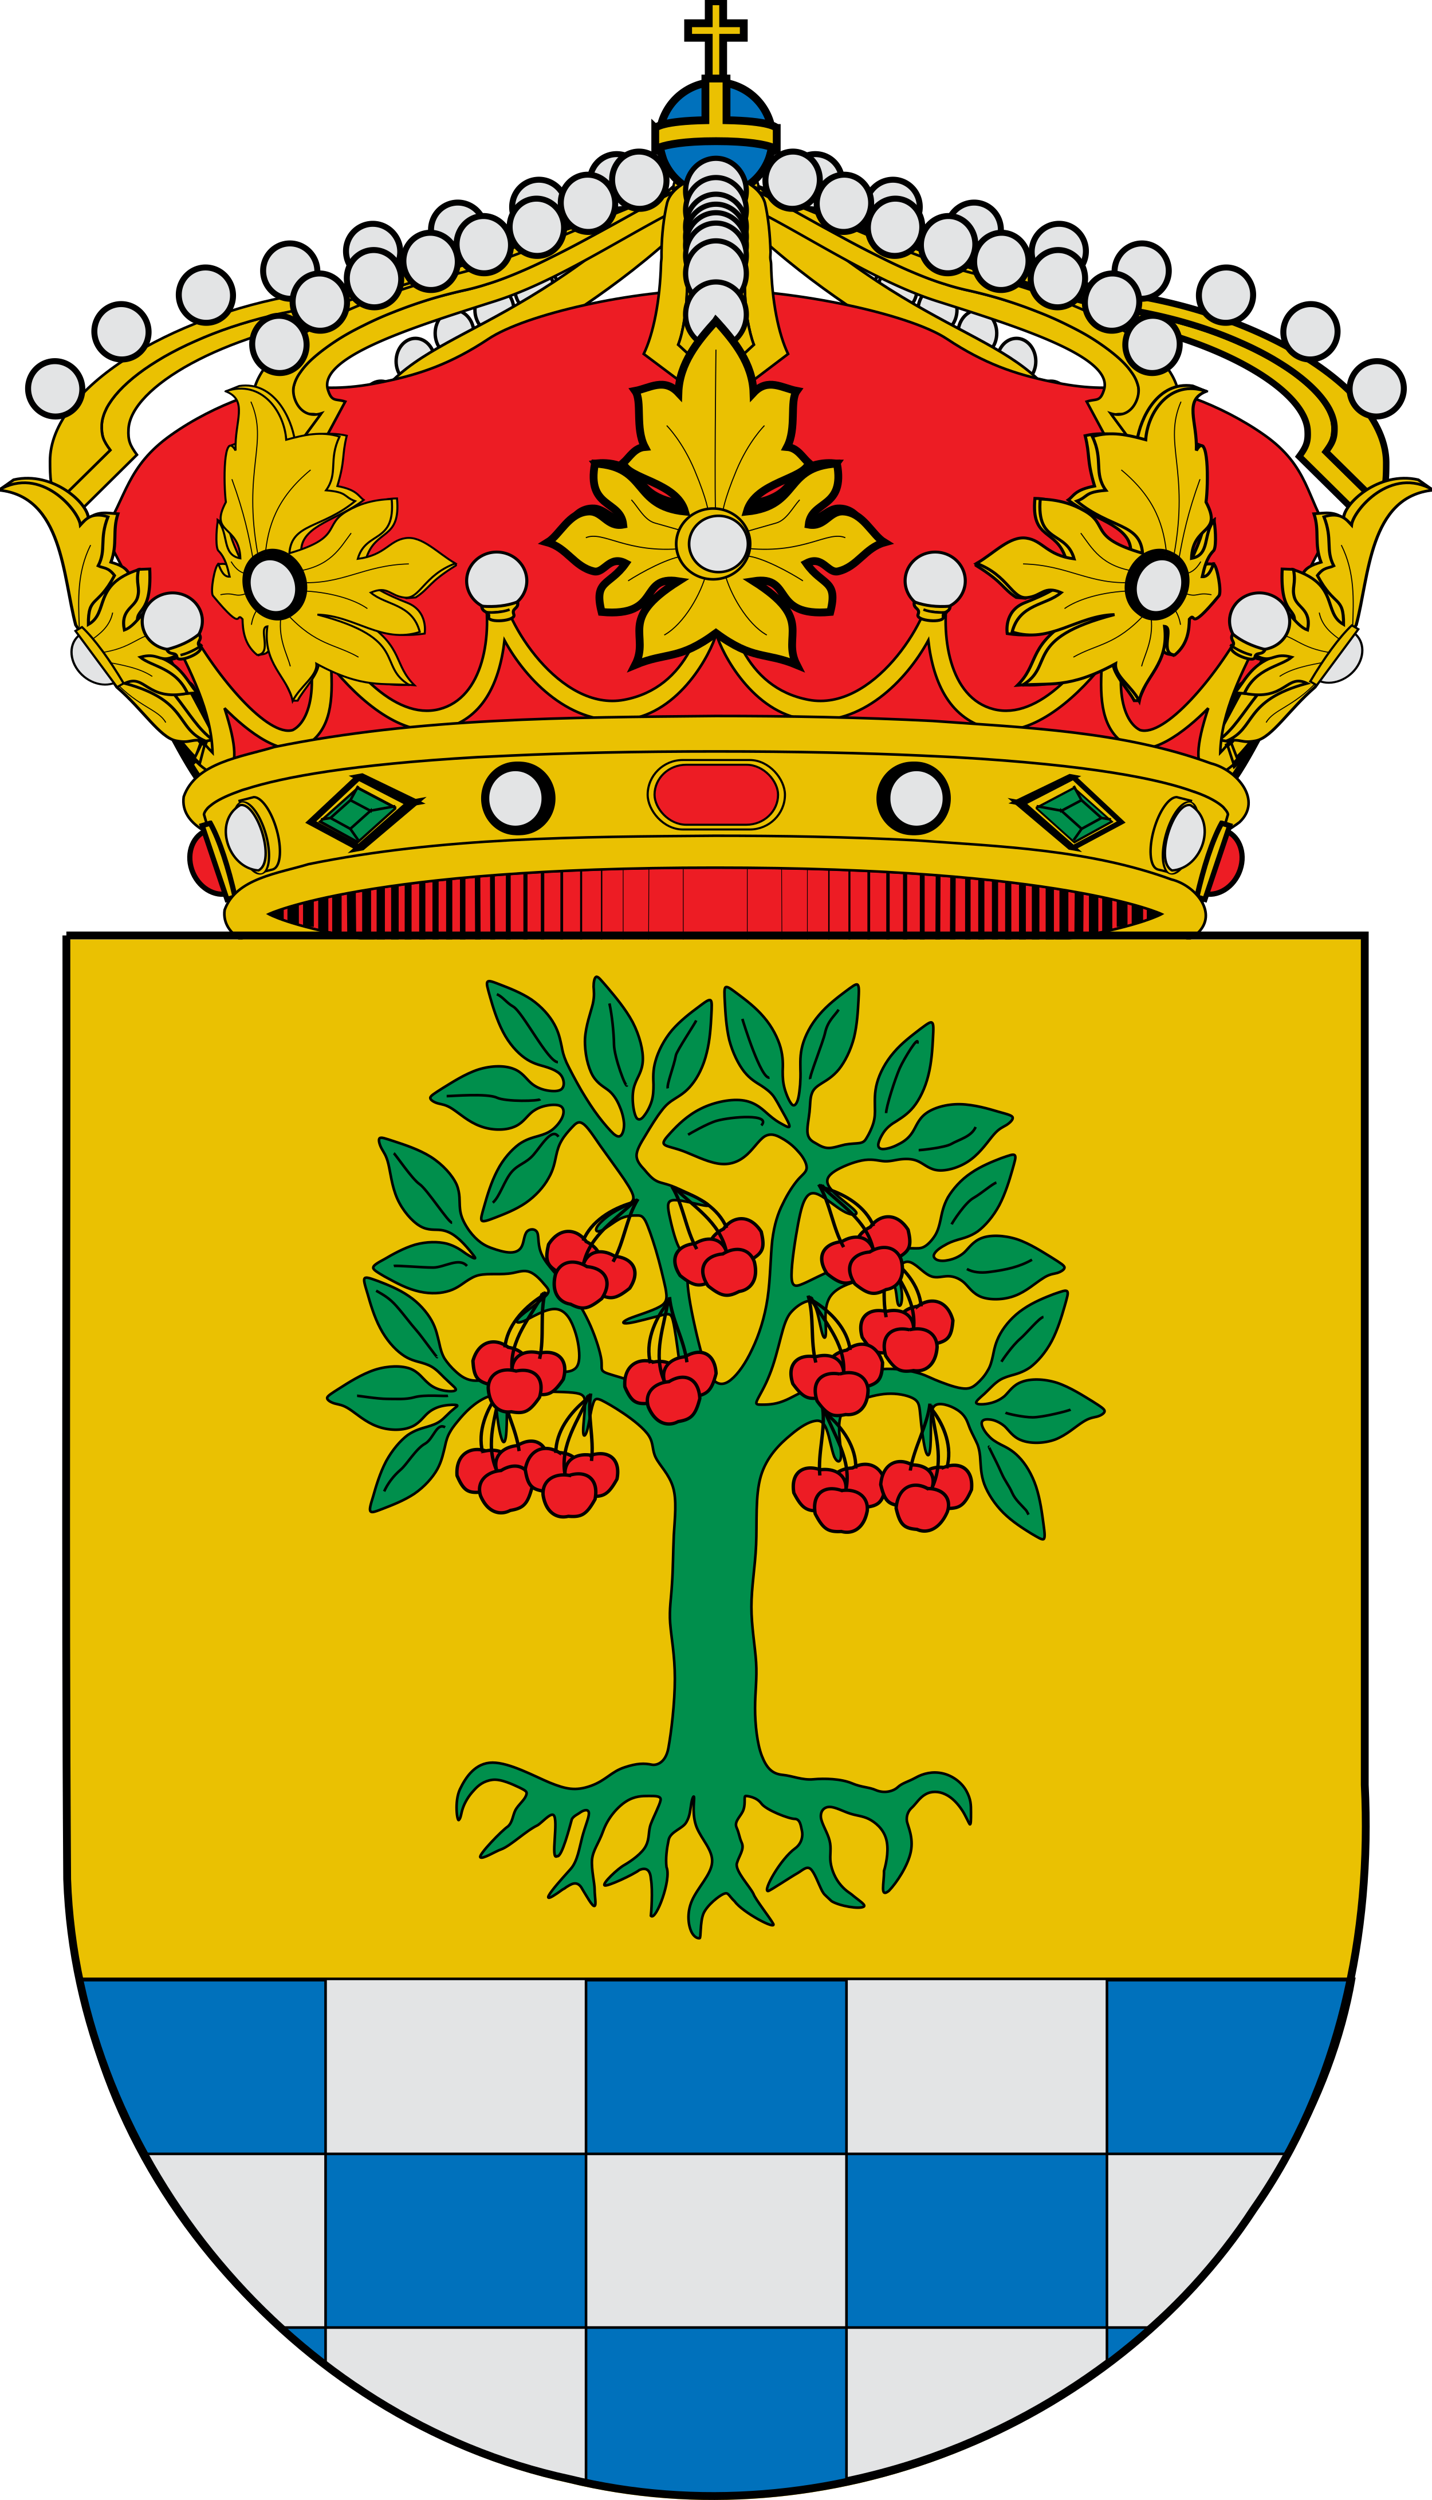
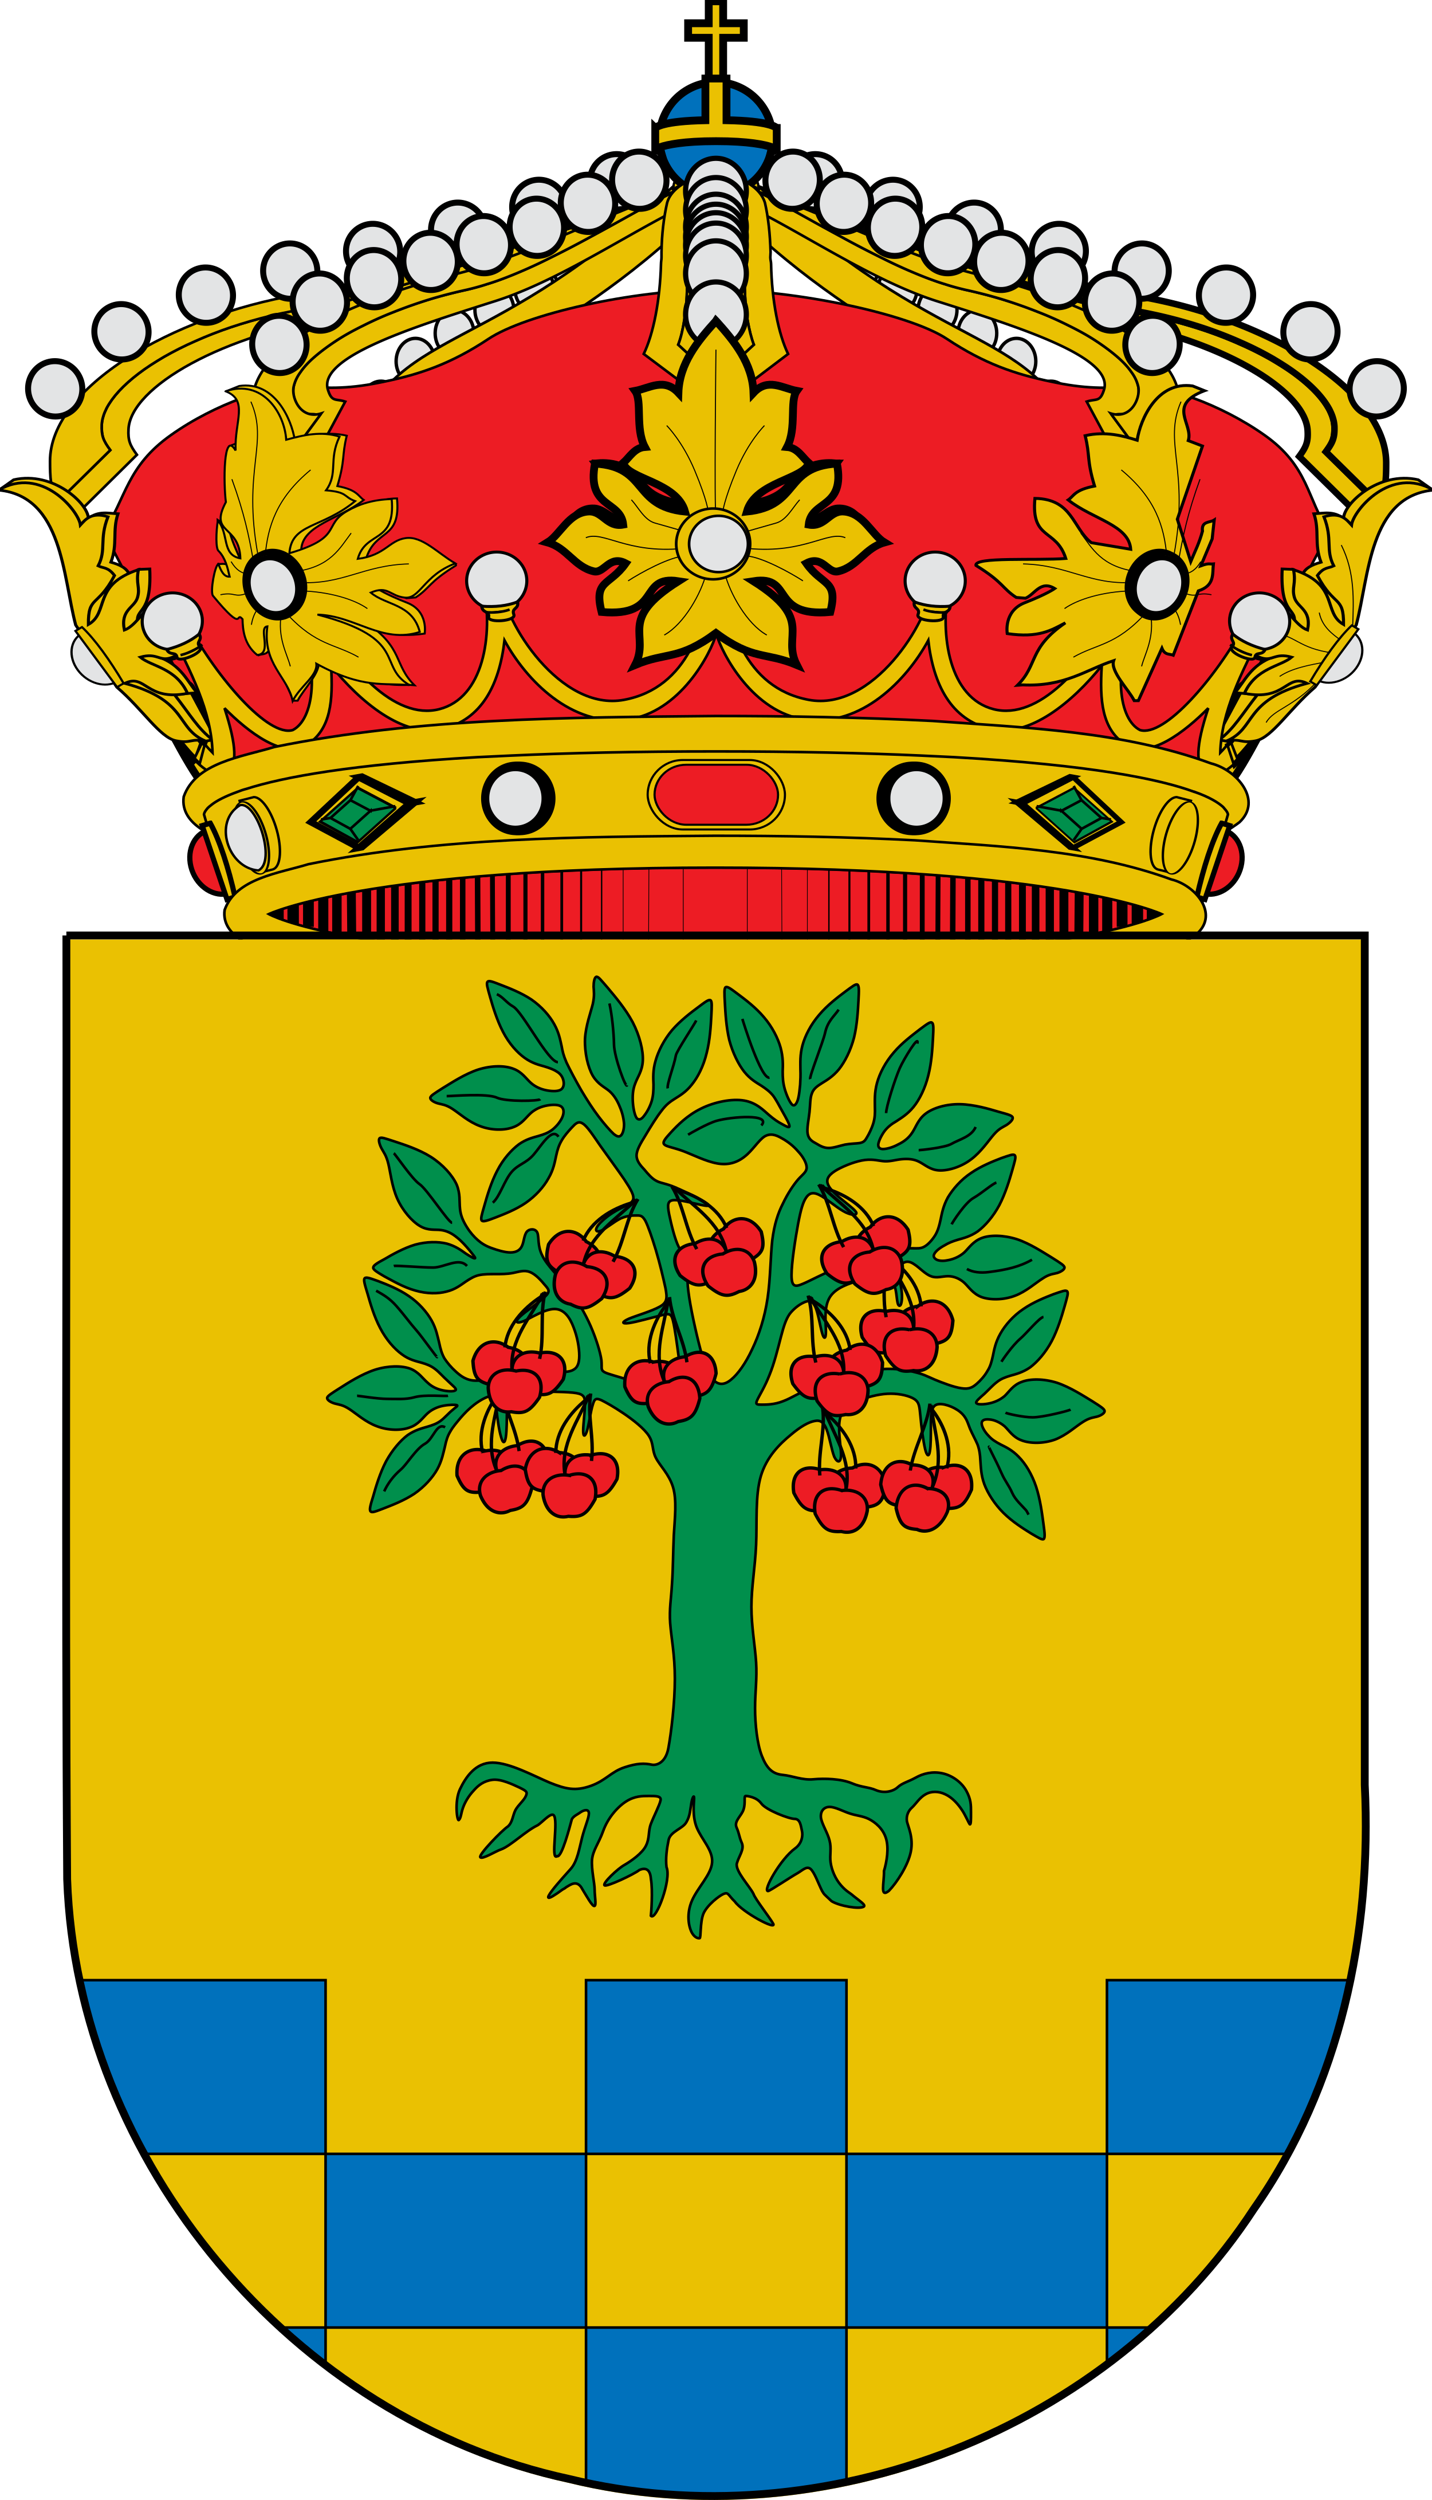
<svg xmlns="http://www.w3.org/2000/svg" xmlns:xlink="http://www.w3.org/1999/xlink" width="549.8" height="959.5">
  <path style="fill:#eac102;stroke:#010101;stroke-width:2.5" d="M3613.8 1143.3c-3.2 5.5-7.3 10.8-14.1 15.7l-60.1-62.7c6.6-9.4 8.4-14.2 7.8-25-2-41.2-88-94-199.1-112.5-110.8-18.5-299.4-119.1-356.2-99.2l22-36.3c21.6 1.3 75 34.3 103.2 41 14.6 5.1 29.4 10.4 44.9 16.1 37.4 14 76.4 29.1 113 41.9 18.3 6.4 36.1 12.2 52.7 17 8.3 2.4 16.3 4.6 24 6.4 7.7 1.9 15 3.4 21.9 4.6 13.9 2.3 27.4 5.2 40.4 8.6 12.9 3.4 25.4 7.3 37.3 11.6 11.8 4.3 23 9 33.4 14 10.5 4.9 20.2 10.2 29.1 15.6 8.8 5.5 16.9 11 23.9 16.7 7.1 5.7 13.2 11.5 18.2 17.2 5 5.7 8.9 11.4 11.7 16.9 1.3 2.8 2.5 5.6 3.2 8.3.8 2.6 1.2 5.2 1.4 7.8.2 5.4-.1 9.3-1.3 13.1-1.2 3.7-3.3 7.2-6.6 11.9l49.3 51.3z" transform="matrix(-.411 -.004 .001 .392 1506.248 -241.046)" />
  <path style="fill:#eac102;stroke:#010101;stroke-width:2.5" d="m3613.8 1143.3-49.3-51.3c3.3-4.7 5.4-8.2 6.6-11.9 1.2-3.8 1.5-7.7 1.3-13.1-.2-2.6-.6-5.2-1.4-7.8-.7-2.7-1.9-5.5-3.2-8.3-2.8-5.5-6.7-11.2-11.7-16.9-5-5.7-11.1-11.5-18.2-17.2-7-5.7-15.1-11.2-23.9-16.7-8.9-5.4-18.6-10.7-29.1-15.6-10.4-5-21.6-9.7-33.4-14-11.9-4.3-24.4-8.2-37.3-11.6-13-3.4-26.5-6.3-40.4-8.6-6.9-1.2-14.2-2.7-21.9-4.6-7.7-1.8-15.7-4-24-6.4-16.6-4.8-34.4-10.6-52.7-17-36.6-12.8-75.6-27.9-113-41.9-15.5-5.7-30.3-11-44.9-16.1 88.1 20.6 198.9 60.2 271.1 73.7 118.4 22.2 232.1 93.3 232.4 165.3 0 14.8-.1 28-7 40z" transform="matrix(-.411 -.004 .001 .392 1506.248 -241.046)" />
  <g style="fill:#e3e4e5;stroke:#000;stroke-width:2.3">
    <path d="M247.29 69.879a10.638 10.391 74.696 1 1-20.818-.21 10.638 10.391 74.696 1 1 20.817.21zM217.452 79.703a10.638 10.391 74.696 1 1-20.817-.208 10.638 10.391 74.696 1 1 20.817.208zM186.304 88.481a10.638 10.391 74.696 1 1-20.817-.209 10.638 10.391 74.696 1 1 20.817.209zM153.666 96.628a10.638 10.391 74.696 1 1-20.818-.21 10.638 10.391 74.696 1 1 20.818.21zM121.847 104.157a10.638 10.391 74.696 1 1-20.818-.21 10.638 10.391 74.696 1 1 20.818.21zM89.463 113.384a10.638 10.391 74.696 1 1-20.817-.209 10.638 10.391 74.696 1 1 20.817.209zM57.044 127.444a10.638 10.391 74.696 1 1-20.818-.21 10.638 10.391 74.696 1 1 20.818.21zM31.604 149.34a10.638 10.391 74.696 1 1-20.817-.208 10.638 10.391 74.696 1 1 20.817.208z" />
  </g>
  <g style="fill:#eac102;stroke:#010101;stroke-width:2.5">
    <path d="M529.303 193.327c-1.322 2.17-3.013 4.266-5.815 6.215l-24.672-24.364c2.723-3.713 3.468-5.604 3.23-9.838-.787-16.157-36.123-36.534-81.815-43.357-45.569-6.823-123.075-45.552-146.46-37.521l9.082-14.328c8.885.425 30.826 13.162 42.422 15.68a1220.803 1220.803 0 0 1 18.46 6.14c15.374 5.347 31.406 11.118 46.453 15.996 7.523 2.44 14.841 4.645 21.667 6.463 3.412.909 6.702 1.74 9.868 2.417 3.166.715 6.168 1.275 9.006 1.718a191.844 191.844 0 0 1 16.614 3.216 185.769 185.769 0 0 1 15.335 4.405c4.851 1.64 9.455 3.44 13.73 5.361a125.26 125.26 0 0 1 11.958 6.006c3.616 2.124 6.944 4.25 9.819 6.459 2.916 2.208 5.42 4.46 7.473 6.676 2.052 2.217 3.651 4.438 4.799 6.585.532 1.093 1.023 2.187 1.31 3.244.326 1.017.488 2.035.568 3.054.078 2.118-.049 3.65-.546 5.145-.496 1.456-1.363 2.838-2.725 4.695l20.239 19.933z" />
    <path d="m529.303 193.327-20.24-19.933c1.363-1.857 2.23-3.239 2.726-4.695.497-1.496.624-3.027.546-5.145-.08-1.019-.242-2.037-.569-3.054-.286-1.057-.777-2.15-1.31-3.244-1.147-2.147-2.746-4.368-4.798-6.585-2.053-2.216-4.557-4.468-7.473-6.676-2.875-2.21-6.203-4.335-9.819-6.459a125.26 125.26 0 0 0-11.959-6.006c-4.274-1.92-8.878-3.72-13.729-5.361a185.769 185.769 0 0 0-15.335-4.405 191.844 191.844 0 0 0-16.614-3.216 136.535 136.535 0 0 1-9.006-1.718c-3.166-.676-6.456-1.508-9.868-2.417-6.826-1.818-14.144-4.024-21.667-6.463-15.047-4.878-31.08-10.65-46.454-15.995a1220.803 1220.803 0 0 0-18.459-6.14c36.228 7.736 81.779 22.837 111.471 27.85 48.692 8.246 95.409 35.694 95.47 63.941-.012 5.807-.064 10.986-2.913 15.721z" />
  </g>
  <g style="fill:#e3e4e5;stroke:#000;stroke-width:2.3">
    <path d="M302.48 69.879a10.391 10.638 15.304 1 0 20.818-.21 10.391 10.638 15.304 1 0-20.817.21zM332.318 79.703a10.391 10.638 15.304 1 0 20.817-.208 10.391 10.638 15.304 1 0-20.817.208zM363.466 88.481a10.391 10.638 15.304 1 0 20.817-.209 10.391 10.638 15.304 1 0-20.817.209zM396.104 96.628a10.391 10.638 15.304 1 0 20.818-.21 10.391 10.638 15.304 1 0-20.818.21zM427.924 104.157a10.391 10.638 15.304 1 0 20.817-.21 10.391 10.638 15.304 1 0-20.817.21zM460.307 113.384a10.391 10.638 15.304 1 0 20.817-.209 10.391 10.638 15.304 1 0-20.817.209zM492.726 127.444a10.391 10.638 15.304 1 0 20.818-.21 10.391 10.638 15.304 1 0-20.818.21zM518.166 149.34a10.391 10.638 15.304 1 0 20.817-.208 10.391 10.638 15.304 1 0-20.817.208z" />
  </g>
  <g style="fill:#e3e4e5;stroke:#000;stroke-width:1.3">
    <path d="M249.035 73.363c-4.076-.075-7.485 3.8-7.53 8.741-.043 4.858 3.295 8.857 7.371 8.932 4.147.076 7.485-3.8 7.529-8.658.044-4.942-3.224-8.939-7.37-9.015zM235.024 83.745c-4.146-.077-7.485 3.8-7.528 8.657-.045 4.942 3.223 8.94 7.37 9.015 4.076.075 7.485-3.8 7.529-8.741.043-4.858-3.295-8.857-7.37-8.931zM220.032 93.857c-4.076-.075-7.485 3.8-7.529 8.658-.044 4.941 3.294 8.94 7.37 9.015 4.147.076 7.485-3.8 7.53-8.742.043-4.858-3.225-8.855-7.371-8.931zM205.197 102.046c-4.076-.075-7.485 3.8-7.528 8.657-.044 4.858 3.294 8.94 7.37 9.015 4.146.076 7.486-3.883 7.53-8.741.043-4.858-3.225-8.855-7.372-8.931zM189.942 110.143c-4.147-.077-7.556 3.882-7.6 8.74-.043 4.858 3.294 8.94 7.44 9.016 4.077.075 7.486-3.884 7.53-8.742.043-4.857-3.294-8.94-7.37-9.014zM174.609 119.076c-4.147-.076-7.486 3.884-7.53 8.741-.043 4.858 3.225 8.855 7.371 8.932 4.076.074 7.485-3.8 7.529-8.658.043-4.858-3.294-8.94-7.37-9.015zM159.61 129.858c-4.076-.074-7.485 3.8-7.529 8.742-.044 4.858 3.295 8.856 7.37 8.931 4.147.076 7.486-3.8 7.53-8.658.044-4.941-3.224-8.939-7.37-9.015zM146.389 146.286c-4.147-.076-7.485 3.8-7.53 8.741-.043 4.858 3.225 8.856 7.371 8.932 4.077.074 7.485-3.8 7.529-8.658.044-4.942-3.294-8.94-7.37-9.015z" />
    <path style="fill:#eac102" d="M371.4-6.8c-6.2.1-12.2 1.9-12.2 5.6-97.3 79.5-146.7 65.6-172.6 117 11.2 15.3.1 38.2 12.2 69l11 1.5c-.5-23.1-3.5-47.6 13.9-60.9 8.3-44 73.2-50.5 147.6-113.5l.1-18.7z" transform="matrix(.703 .013 -.007 .838 6.088 67.731)" />
  </g>
  <g style="fill:#e3e4e5;stroke:#000;stroke-width:1.3">
    <path d="M300.735 73.363c4.076-.075 7.485 3.8 7.53 8.741.043 4.858-3.295 8.857-7.372 8.932-4.146.076-7.484-3.8-7.528-8.658-.044-4.942 3.224-8.939 7.37-9.015zM314.746 83.745c4.146-.077 7.485 3.8 7.528 8.657.045 4.942-3.223 8.94-7.37 9.015-4.076.075-7.485-3.8-7.53-8.741-.043-4.858 3.296-8.857 7.372-8.931zM329.738 93.857c4.076-.075 7.485 3.8 7.529 8.658.044 4.941-3.294 8.94-7.37 9.015-4.147.076-7.485-3.8-7.53-8.742-.043-4.858 3.225-8.855 7.371-8.931zM344.573 102.046c4.076-.075 7.485 3.8 7.528 8.657.044 4.858-3.294 8.94-7.37 9.015-4.146.076-7.486-3.883-7.53-8.741-.043-4.858 3.225-8.855 7.372-8.931zM359.828 110.143c4.147-.077 7.556 3.882 7.6 8.74.043 4.858-3.294 8.94-7.44 9.016-4.077.075-7.486-3.884-7.53-8.742-.043-4.857 3.294-8.94 7.37-9.014zM375.161 119.076c4.147-.076 7.486 3.884 7.53 8.741.043 4.858-3.225 8.855-7.371 8.932-4.076.074-7.485-3.8-7.529-8.658-.043-4.858 3.294-8.94 7.37-9.015zM390.16 129.858c4.076-.074 7.485 3.8 7.529 8.742.043 4.858-3.295 8.856-7.37 8.931-4.147.076-7.486-3.8-7.53-8.658-.044-4.941 3.224-8.939 7.37-9.015zM403.381 146.286c4.147-.076 7.485 3.8 7.53 8.741.043 4.858-3.225 8.856-7.372 8.932-4.076.074-7.484-3.8-7.528-8.658-.044-4.942 3.294-8.94 7.37-9.015z" />
    <path d="M371.4-6.8c-6.2.1-12.2 1.9-12.2 5.6-97.3 79.5-146.7 65.6-172.6 117 11.2 15.3.1 38.2 12.2 69l11 1.5c-.5-23.1-3.5-47.6 13.9-60.9 8.3-44 73.2-50.5 147.6-113.5l.1-18.7z" style="fill:#eac102" transform="matrix(-.703 .013 .007 .838 543.682 67.731)" />
  </g>
  <path d="M381.4 350.7c31.3 0 75.1 9.4 89.3 18.9 14.3 9.5 26.2 13.5 39.6 16.3 13.5 2.9 21.1 2.7 32.3 1.9 11.2-.8 33 6.7 50 18.7s16.2 24.2 24.7 37.1l-63.8 122.1H210.8l-63.9-122.1c8.6-12.9 8.8-25.1 25.8-37.1 16.9-12 38.8-19.5 50-18.7 11.2.8 18.8 1 32.3-1.9 13.4-2.8 25.3-6.8 39.6-16.3 14.2-9.5 55.5-18.9 86.8-18.9z" style="fill:#ed1c24;stroke:#000;stroke-width:1" transform="matrix(1 0 0 1 -107.098 -239.5)" />
  <g style="stroke:#000;stroke-width:3">
    <path fill="#0071bc" d="M296.61 53.247a21.728 21.737 0 1 1-43.457 0 21.728 21.737 0 1 1 43.457 0z" />
    <path fill="#eac102" d="M272.11.496v8.43h-7.913v5.576h7.913V32h5.542v-17.5h7.913V8.926h-7.913V.496h-5.542z" />
    <path fill="#eac102" d="M270.828 30.142v15.993c-16.306.32-18.901 2.628-19.221 3.013l-.033-.032v8.172l.033-.032c.096.128.576.577 2.178 1.09-.064-.224-.128-.48-.192-.705l-.192-1.154c2.723-.93 8.906-2.308 21.496-2.308 12.622 0 18.773 1.379 21.464 2.308l-.192 1.154c-.064.256-.128.48-.192.737 1.602-.545 2.082-.994 2.178-1.122l.064.032v-8.172s-.032 0-.032.032c-.32-.385-2.883-2.693-19.253-3.013V30.142h-8.106z" />
  </g>
  <g style="fill:#eac102;stroke:#010101;stroke-width:1">
    <path d="M449.893 164.383c-.694 4.33-1.96 10.21-6.264 12.94-5.237 3.31-5.173 3.651-10.964 5.55l-15.443-28.735c3.754-1.257 5.178.386 6.72-4.789 3.337-12.448-32.625-23.746-63.98-33.685-38.679-12.172-82.633-50.446-101.954-42.69 7.144-5.211 18.88-3.794 32.934.57.404.233.7.284.956.492 4.798 2.38 9.81 5.126 14.949 7.976 5.139 2.85 10.405 5.804 15.842 8.704 5.415 2.979 10.872 5.8 16.223 8.44a194.641 194.641 0 0 0 16.094 7.181c2.675 1.031 5.223 1.958 7.813 2.728 2.568.848 5.18 1.539 7.663 2.125 4.988 1.095 9.934 2.347 14.668 3.81a180.937 180.937 0 0 1 13.48 4.761c4.226 1.624 8.239 3.459 11.934 5.322 3.843 1.888 7.22 3.78 10.256 5.779 3.037 1.998 5.756 4.025 8.03 5.976 2.4 2.055 4.206 4.01 5.546 5.967 1.488 1.983 2.233 3.84 2.66 5.724.278 1.86.132 3.564-.63 5.247-3.596 8.78-3.178 3.743-9.436 5.646l11.267 15.34c2.27-.932 4.284-2.073 6.064-3.5 1.78-1.427 3.158-3.088 4.387-4.774.508-.737.847-1.421 1.185-2.105z" />
    <path d="M449.893 164.383c-.338.684-.677 1.368-1.185 2.105-1.229 1.686-2.606 3.347-4.387 4.774-1.78 1.427-3.795 2.568-6.064 3.5l-11.84-16.097c7.727 2.466 11.45-5.633 10.639-10.136-.427-1.885-1.172-3.741-2.66-5.724-1.34-1.957-3.146-3.912-5.547-5.967-2.273-1.95-4.992-3.978-8.029-5.976-3.037-1.999-6.413-3.89-10.256-5.779-3.695-1.863-7.708-3.698-11.933-5.322A180.937 180.937 0 0 0 385.15 115c-4.734-1.463-9.68-2.715-14.668-3.81-2.484-.586-5.095-1.277-7.663-2.125-2.59-.77-5.138-1.697-7.813-2.728a194.641 194.641 0 0 1-16.094-7.182 409.275 409.275 0 0 1-16.223-8.44c-5.437-2.9-10.703-5.853-15.842-8.703-5.139-2.85-10.15-5.596-14.95-7.976-.254-.208-.551-.259-.955-.492 24.944 7.78 57.136 25.027 83.649 31.59 40.48 10.089 90.566 31.282 75.387 58.934l-.085.315z" />
  </g>
  <g style="fill:#e3e4e5;stroke:#000;stroke-width:2.3">
    <path d="M293.919 68.29a10.435 10.994 6.71 1 0 20.797 1.76 10.435 10.994 6.71 1 0-20.797-1.76zM395.77 106.076a10.435 10.994 6.71 1 0 20.798 1.76 10.435 10.994 6.71 1 0-20.798-1.76zM416.574 115.072a10.435 10.994 6.71 1 0 20.797 1.76 10.435 10.994 6.71 1 0-20.797-1.76zM432.1 131.31a10.435 10.994 6.71 1 0 20.797 1.76 10.435 10.994 6.71 1 0-20.797-1.76zM313.622 77.155a10.435 10.994 6.71 1 0 20.798 1.76 10.435 10.994 6.71 1 0-20.798-1.76zM333.255 86.353a10.435 10.994 6.71 1 0 20.798 1.76 10.435 10.994 6.71 1 0-20.798-1.76zM353.62 93.02a10.435 10.994 6.71 1 0 20.797 1.76 10.435 10.994 6.71 1 0-20.797-1.76zM374.05 99.443a10.435 10.994 6.71 1 0 20.797 1.76 10.435 10.994 6.71 1 0-20.797-1.76z" />
  </g>
  <g style="fill:#eac102;stroke:#010101;stroke-width:1">
    <path d="M99.877 164.383c.695 4.33 1.96 10.21 6.264 12.94 5.237 3.31 5.173 3.651 10.964 5.55l15.443-28.735c-3.754-1.257-5.178.386-6.72-4.789-3.337-12.448 32.625-23.746 63.98-33.685 38.679-12.172 82.633-50.446 101.955-42.69-7.145-5.211-18.882-3.794-32.935.57-.403.233-.7.284-.955.492-4.8 2.38-9.81 5.126-14.95 7.976-5.139 2.85-10.405 5.804-15.841 8.704a409.275 409.275 0 0 1-16.224 8.44 194.641 194.641 0 0 1-16.094 7.181c-2.675 1.031-5.223 1.958-7.812 2.728-2.57.848-5.18 1.539-7.664 2.125-4.988 1.095-9.934 2.347-14.668 3.81a180.937 180.937 0 0 0-13.48 4.761c-4.226 1.624-8.239 3.459-11.933 5.322-3.844 1.888-7.22 3.78-10.257 5.779-3.037 1.998-5.756 4.025-8.03 5.976-2.4 2.055-4.206 4.01-5.546 5.967-1.488 1.983-2.233 3.84-2.66 5.724-.278 1.86-.131 3.564.63 5.247 3.596 8.78 3.178 3.743 9.436 5.646l-11.267 15.34c-2.269-.932-4.283-2.073-6.064-3.5-1.78-1.427-3.158-3.088-4.386-4.774-.509-.737-.847-1.421-1.186-2.105z" />
    <path d="M99.877 164.383c.339.684.677 1.368 1.186 2.105 1.228 1.686 2.605 3.347 4.386 4.774 1.78 1.427 3.795 2.568 6.064 3.5l11.84-16.097c-7.726 2.466-11.45-5.633-10.638-10.136.426-1.885 1.171-3.741 2.66-5.724 1.339-1.957 3.145-3.912 5.546-5.967 2.273-1.95 4.992-3.978 8.029-5.976 3.037-1.999 6.413-3.89 10.257-5.779 3.694-1.863 7.707-3.698 11.932-5.322A180.937 180.937 0 0 1 164.62 115c4.734-1.463 9.68-2.715 14.668-3.81 2.484-.586 5.095-1.277 7.664-2.125 2.59-.77 5.137-1.697 7.812-2.728a194.641 194.641 0 0 0 16.094-7.182 409.275 409.275 0 0 0 16.224-8.44c5.436-2.9 10.702-5.853 15.841-8.703 5.14-2.85 10.15-5.596 14.95-7.976.254-.208.552-.259.955-.492-24.944 7.78-57.136 25.027-83.649 31.59-40.48 10.089-90.566 31.282-75.387 58.934l.085.315z" />
  </g>
  <g style="fill:#e3e4e5;stroke:#000;stroke-width:2.3">
    <path d="M255.851 68.29a10.435 10.994-6.71 1 1-20.797 1.76 10.435 10.994-6.71 1 1 20.797-1.76zM154 106.076a10.435 10.994-6.71 1 1-20.798 1.76 10.435 10.994-6.71 1 1 20.798-1.76zM133.196 115.072a10.435 10.994-6.71 1 1-20.797 1.76 10.435 10.994-6.71 1 1 20.797-1.76zM117.67 131.31a10.435 10.994-6.71 1 1-20.797 1.76 10.435 10.994-6.71 1 1 20.797-1.76zM236.148 77.155a10.435 10.994-6.71 1 1-20.797 1.76 10.435 10.994-6.71 1 1 20.797-1.76zM216.515 86.353a10.435 10.994-6.71 1 1-20.798 1.76 10.435 10.994-6.71 1 1 20.798-1.76zM196.15 93.02a10.435 10.994-6.71 1 1-20.797 1.76 10.435 10.994-6.71 1 1 20.797-1.76zM175.72 99.443a10.435 10.994-6.71 1 1-20.797 1.76 10.435 10.994-6.71 1 1 20.797-1.76z" />
  </g>
  <g style="fill:#eac102;stroke:#000;stroke-width:1">
    <path d="M264.59 69.34c-4.188 1.925-7.5 4.91-8.474 8.567-1.266 5.583-2.045 12.032-2.142 18.866v2.022c0 .866-.195 1.732-.195 2.502-.39 14.246-2.922 26.856-6.623 34.556l27.855 20.888 27.564-20.888c-3.702-7.7-6.234-20.31-6.526-34.556 0-.77-.292-1.636-.292-2.502 0-.674.097-1.348.097-2.022-.195-6.834-.876-13.283-2.143-18.866-1.071-3.658-4.285-6.738-8.57-8.663.292 2.502.681 4.909.779 7.7 0 .482-.098.867-.098 1.348 0 .481.098 31.283.098 31.765.097 4.62.487 8.952 1.071 12.706.682 3.85 1.461 7.026 2.435 9.529l-14.512 13.38-14.512-13.38c.974-2.503 1.753-5.68 2.337-9.53.682-3.753.974-8.085 1.072-12.705 0-.482.097-31.284.097-31.765v-1.348c.097-2.791.487-5.101.682-7.604z" />
    <path d="M264.59 69.34c-.195 2.503-.585 4.813-.682 7.604v1.348c0 .481-.097 31.283-.097 31.765-.098 4.62-.39 8.952-1.072 12.706-.584 3.85-1.363 7.026-2.337 9.529l14.512 13.38 14.512-13.38c-.974-2.503-1.753-5.68-2.435-9.53-.584-3.753-.974-8.085-1.071-12.705 0-.482-.098-31.284-.098-31.765 0-.481.098-.866.098-1.348-.098-2.791-.487-5.198-.78-7.7-2.921-1.444-6.33-2.407-10.031-2.407h-.098c-3.798 0-7.305 1.06-10.421 2.503z" />
  </g>
  <g style="fill:#e3e4e5;stroke:#000;stroke-width:2">
    <path d="M286.543 73.277a11.656 12.516 0 1 1-23.313 0 11.656 12.516 0 1 1 23.313 0z" />
    <path d="M286.543 80.664a11.656 12.516 0 1 1-23.313 0 11.656 12.516 0 1 1 23.313 0z" />
    <path d="M286.543 87.057a11.656 12.516 0 1 1-23.313 0 11.656 12.516 0 1 1 23.313 0z" />
    <path d="M286.543 90.893a11.656 12.516 0 1 1-23.313 0 11.656 12.516 0 1 1 23.313 0z" />
    <path d="M286.543 94.16a11.656 12.516 0 1 1-23.313 0 11.656 12.516 0 1 1 23.313 0z" />
    <path d="M286.543 98.138a11.656 12.516 0 1 1-23.313 0 11.656 12.516 0 1 1 23.313 0z" />
    <path d="M286.543 104.957a11.656 12.516 0 1 1-23.313 0 11.656 12.516 0 1 1 23.313 0z" />
    <path d="M286.543 120.726a11.656 12.516 0 1 1-23.313 0 11.656 12.516 0 1 1 23.313 0z" />
  </g>
  <g style="fill:#eac102;stroke:#000;stroke-width:3">
    <path d="M63.017 275.81c8.124 15.087 17.818 34.42 25.314 32.073 1.609-.67 2.158-4.395-.275-16.576L73.378 263.89c-2.002-3.129-7.771-.782-8.163 2.496l-2.198 9.424z" />
    <path d="m75.458 292.499 2.669-7.45c-5.456-6.593-13.815-18.662-22.803-33.674-1.844-3.129-8.202-1.266-6.672 2.16 12.088 21.792 20.723 33.227 26.806 38.964z" />
  </g>
  <g style="fill:#eac102;stroke:#000;stroke-width:3">
    <path d="M486.763 275.81c-8.124 15.087-17.818 34.42-25.353 32.073-1.61-.67-2.12-4.395.274-16.576l14.679-27.416c2.04-3.129 7.81-.782 8.163 2.496l2.237 9.424z" />
    <path d="m471.575 285.16 2.668 7.45c6.084-5.699 14.718-17.172 26.884-39.074 1.53-3.427-4.827-5.29-6.71-2.161-8.988 15.049-17.426 27.192-22.842 33.786z" />
  </g>
  <path style="fill:#eac102;stroke:#000;stroke-width:3" d="m2259.2-21.3 13.5-10.7c38.8-10 73.3 26.8 73.1 42.7 9.6-8.8 19.3-5.8 29-5.3-5.7 18.9-.1 33-6.9 53.3 9 2.8 16 6.8 18 13.8l9-5.9 11-.5c2.2 52.8-15 41.2-11.6 60.7l18.5-22.7 20.1 2.1c9.8 1.9 12.6 13.5 23.2 14.8-7.5 10.1-12 27.9-19 40.2-8.6 6.2-16.1 5.1-23.2 1.5 23.3 8.6 29.4 28.8 38.5 39.6-9.6.6-18.1 1.6-22.2 2.1 14.8 21.1 23.2 37.9 37.5 49.7l-8.4 1.6-43.8-21.7-37-38-45.4-70.2-1.6-110.9c-23.1-11.8-19.6-39.2-72.3-36.2z" transform="matrix(.392 0 0 .349 -885.625 195.3)" />
  <path style="fill:#eac102;stroke:#000;stroke-width:3" d="M2257.8-20.6c63.1 6.6 63 95.7 75.6 148.4l40.3 68.3c25.5 24.6 42 55.2 57.8 58.9 15.3 3.5 14.2-3.1 29.7.6-30.4-13.5-16.4-44.7-79.7-63.7 20.5-11.3 20.5 19.9 61.4 11-11.2-28.1-35.3-29.4-46.3-39.8 16.8-5.4 18.6 5.3 30.7.4 13.5-5.4 10.4-26.3 21.1-40.3-14-6.2-25.3-24.6-42.6-15.6-6 5-14.8 21.8-24.7 25.7-4.2-22.4 9.8-24.4 12.8-35.7 2.9-11.3-1.8-14.7.9-30.7-45.4 16.7-28.3 47-49 60.3-.2-32.2 8.9-18.5 25.6-53.9-6.3-9.5-10.7-7.7-16-10.6 8.3-18 .8-28.9 9.6-54-16.6-5.6-22.3 3.4-27 9.1-1.7-15.6-38.2-65.9-80.2-38.4z" transform="matrix(.392 0 0 .349 -885.625 195.3)" />
-   <path style="fill:none;stroke:#000;stroke-width:1" d="M2348 39.8c-13.4 30.1-12.1 60.2-11.1 90.3m32.7-16c-2.7 15.1-12.3 23.4-22.3 31.3m69.5-9.1c-24 1.8-25.7 17.1-61.1 22.3m6.9 9.7c17.2 3.4 34.1 7.1 45.8 16m-36.8 5.5c23.4 28.2 43 30.8 50 45.2" transform="matrix(.392 0 0 .349 -885.625 195.3)" />
  <path style="fill:#e3e4e5;stroke:#000;stroke-width:2" d="M2069.1 730.7c.2 0 .4.1.6.1 12.8 0 23.1-12.8 23.1-28.5 0-15.8-10.3-28.5-23.1-28.5-.2 0-.4.1-.6.1v56.8z" transform="matrix(-.364 .213 .24 .324 623.123 -416.102)" />
  <path style="fill:#eac102;stroke:#000;stroke-width:2" d="M2066.3 668.7h6.9v66.6h-6.9c-2.5-25.7-2.9-50.2 0-66.6z" transform="matrix(-.364 .213 .24 .324 623.123 -416.102)" />
  <path d="m2259.2-21.3 13.5-10.7c38.8-10 73.3 26.8 73.1 42.7 9.6-8.8 19.3-5.8 29-5.3-5.7 18.9-.1 33-6.9 53.3 9 2.8 16 6.8 18 13.8l9-5.9 11-.5c2.2 52.8-15 41.2-11.6 60.7l18.5-22.7 20.1 2.1c9.8 1.9 12.6 13.5 23.2 14.8-7.5 10.1-12 27.9-19 40.2-8.6 6.2-16.1 5.1-23.2 1.5 23.3 8.6 29.4 28.8 38.5 39.6-9.6.6-18.1 1.6-22.2 2.1 14.8 21.1 23.2 37.9 37.5 49.7l-8.4 1.6-43.8-21.7-37-38-45.4-70.2-1.6-110.9c-23.1-11.8-19.6-39.2-72.3-36.2z" style="fill:#eac102;stroke:#000;stroke-width:3" transform="matrix(-.392 0 0 .349 1435.395 195.3)" />
  <path d="M2257.8-20.6c63.1 6.6 63 95.7 75.6 148.4l40.3 68.3c25.5 24.6 42 55.2 57.8 58.9 15.3 3.5 14.2-3.1 29.7.6-30.4-13.5-16.4-44.7-79.7-63.7 20.5-11.3 20.5 19.9 61.4 11-11.2-28.1-35.3-29.4-46.3-39.8 16.8-5.4 18.6 5.3 30.7.4 13.5-5.4 10.4-26.3 21.1-40.3-14-6.2-25.3-24.6-42.6-15.6-6 5-14.8 21.8-24.7 25.7-4.2-22.4 9.8-24.4 12.8-35.7 2.9-11.3-1.8-14.7.9-30.7-45.4 16.7-28.3 47-49 60.3-.2-32.2 8.9-18.5 25.6-53.9-6.3-9.5-10.7-7.7-16-10.6 8.3-18 .8-28.9 9.6-54-16.6-5.6-22.3 3.4-27 9.1-1.7-15.6-38.2-65.9-80.2-38.4z" style="fill:#eac102;stroke:#000;stroke-width:3" transform="matrix(-.392 0 0 .349 1435.395 195.3)" />
  <path d="M2348 39.8c-13.4 30.1-12.1 60.2-11.1 90.3m32.7-16c-2.7 15.1-12.3 23.4-22.3 31.3m69.5-9.1c-24 1.8-25.7 17.1-61.1 22.3m6.9 9.7c17.2 3.4 34.1 7.1 45.8 16m-36.8 5.5c23.4 28.2 43 30.8 50 45.2" style="fill:none;stroke:#000;stroke-width:1" transform="matrix(-.392 0 0 .349 1435.395 195.3)" />
  <path d="M2069.1 730.7c.2 0 .4.1.6.1 12.8 0 23.1-12.8 23.1-28.5 0-15.8-10.3-28.5-23.1-28.5-.2 0-.4.1-.6.1v56.8z" style="fill:#e3e4e5;stroke:#000;stroke-width:2" transform="scale(.436 .387) rotate(33.341 1709.35 -818.058)" />
  <path d="M2066.3 668.7h6.9v66.6h-6.9c-2.5-25.7-2.9-50.2 0-66.6z" style="fill:#eac102;stroke:#000;stroke-width:2" transform="scale(.436 .387) rotate(33.341 1709.35 -818.058)" />
  <path style="fill:#eac102;stroke:#000;stroke-width:1" d="M382.2 459.3c-1.4 0-2.8.9-2.8 2.5-1.3 16.3-7.9 41.7-32.7 46.3-24.6 4.6-46.2-30.1-47.1-43.9 0-2-1.7-2.8-3.4-2.8-1.9.1-3.8 1.4-3.4 3.2 3.7 18.9-.1 42.8-17.1 47.1-17 4.3-35.5-15.7-48.7-40.7-1.2-4.7-8.2-2.9-6.9.6 10.8 25.9 7.1 44.2-.6 48.1-9.4 2.8-29-20-40-40.2-1.9-2.7-8.8-1.3-7.1 2.2 8 15.5 15.9 31 16.3 46.7-.9-.9-2.1-2.2-3.4-3.8l-2.7 7.4c6.5 6.1 10.1 5.7 11.9 4.1 3.6-3.2 3.6-9.9-1.2-24.8 8.9 9 22.9 20 31.9 13.9 9-6 9.8-16.9 9-30.2 11 13.7 27.7 27.8 42.7 24.3 15.2-3.6 21.9-17 23.9-34 8.4 15.4 25.7 33.1 47 30.4 20.4-2.6 32.2-25.4 34.3-32.9 2.2 7.5 14 30.3 34.4 32.9 21.3 2.7 38.6-15 47-30.4 2 17 8.7 30.4 23.9 34 15 3.5 31.7-10.6 42.7-24.3-.8 13.3 0 24.2 9 30.2 9 6.1 23-4.9 31.9-13.9-4.9 14.9-4.8 21.6-1.2 24.8 1.8 1.6 5.4 2 11.8-4l-2.7-7.4c-1.3 1.5-2.4 2.8-3.3 3.7.4-15.7 8.3-31.2 16.3-46.7 1.7-3.5-5.2-4.9-7.1-2.2-11 20.2-30.6 43-40 40.2-7.8-3.9-11.4-22.2-.6-48.1 1.3-3.5-5.7-5.3-7-.6-13.1 25-31.6 45-48.6 40.7-17-4.3-20.8-28.2-17.2-47.1.9-3.4-6.7-4.8-6.7-.4-.9 13.8-22.5 48.5-47.1 43.9-24.8-4.6-31.4-30-32.7-46.3 0-1.7-1.3-2.5-2.7-2.5z" transform="matrix(1 0 0 1 -107.098 -239.5)" />
  <path style="fill:#e3e4e5;stroke:#000;stroke-width:3" d="M3198.05 1390.38a29.46 29.46 0 1 1-58.93 0 29.46 29.46 0 1 1 58.93 0z" transform="matrix(.392 0 0 .375 -883.027 -298.46)" />
  <path style="fill:#eac102;stroke:#000;stroke-width:3" d="M3153.87 1446.2c10.77 4.06 21.97 5.42 35.22 4.39-.75 7.61-7.86 4.52-6.79 11.03 1.06 6.5-27.32 4.33-24.73-2.55 2.6-6.88-5.08-5.29-3.7-12.87z" transform="matrix(.392 0 0 .375 -885.293 -311.313)" />
  <path transform="matrix(-.392 0 0 .375 1432.797 -298.46)" d="M3198.05 1390.38a29.46 29.46 0 1 1-58.93 0 29.46 29.46 0 1 1 58.93 0z" style="fill:#e3e4e5;stroke:#000;stroke-width:3" />
  <path d="M3153.9 1446.2c10.7 4.1 21.9 5.4 35.2 4.4-.8 7.6-7.9 4.5-6.8 11 1.1 6.5-27.3 4.4-24.7-2.5 2.6-6.9-5.1-5.3-3.7-12.9z" style="fill:#eac102;stroke:#000;stroke-width:3" transform="matrix(-.392 0 0 .375 1435.063 -311.313)" />
  <path style="fill:#e3e4e5;stroke:#000;stroke-width:3" d="M3198.05 1390.38a29.46 29.46 0 1 1-58.93 0 29.46 29.46 0 1 1 58.93 0z" transform="matrix(-.37 .125 .129 .348 1059.165 -641.476)" />
  <path style="fill:#eac102;stroke:#000;stroke-width:3" d="M3153.9 1446.2c10.7 4.1 21.9 5.4 35.2 4.4-.8 7.6-7.9 4.5-6.8 11 1.1 6.5-27.3 4.4-24.7-2.5 2.6-6.9-5.1-5.3-3.7-12.9z" transform="matrix(-.37 .125 .129 .348 1056.86 -654.15)" />
  <path transform="matrix(.37 .125 -.129 .348 -509.395 -641.476)" d="M3198.05 1390.38a29.46 29.46 0 1 1-58.93 0 29.46 29.46 0 1 1 58.93 0z" style="fill:#e3e4e5;stroke:#000;stroke-width:3" />
  <path d="M3153.9 1446.2c10.7 4.1 21.9 5.4 35.2 4.4-.8 7.6-7.9 4.5-6.8 11 1.1 6.5-27.3 4.4-24.7-2.5 2.6-6.9-5.1-5.3-3.7-12.9z" style="fill:#eac102;stroke:#000;stroke-width:3" transform="matrix(.37 .125 -.129 .348 -507.09 -654.15)" />
  <g style="fill:#eac102;stroke:#000;stroke-width:3">
    <path d="M228.7 177.923s11.359-2.056 17.49 7.336c6.014 9.23 20.714 8.263 20.714 8.263l-6.21 20.8-40.091-15.6c-.275 0 2.476-3.91 7.625-3.547 5.11.403 8.058 7.215 15.88 4.031L228.7 177.923zM321.067 177.923s-11.359-2.056-17.49 7.336c-6.014 9.23-20.714 8.263-20.714 8.263l6.21 20.8 40.091-15.6c.275 0-2.476-3.91-7.625-3.547-5.11.403-8.058 7.215-15.88 4.031l15.408-21.283z" />
    <path d="M274.805 123.265c-6.918 7.618-13.954 16.204-14.347 27.49-5.502-5.885-11.044-1.773-16.587-.725 2.791 3.87-.078 14.35 3.695 21.524-4.009.323-5.856 3.99-8.293 6.127 1.65 6.288 20.478 7.175 23.74 18.663-20.478-2.096-13.992-17.252-34.589-18.42-3.262 17.372 9.827 13.946 10.849 23.418-6.25 1.17-7.822-5.28-13.246-5.038-7.665.363-10.966 8.948-15.801 11.89 7.468 2.057 10.259 9.352 17.727 11.086 4.048.967 5.935-6.37 12.263-3.064-6.21 8.787-12.381 6.208-9.237 18.663 23.426 2.136 13.836-14.229 29.48-11.81-23.623 14.914-10.652 20.597-16.588 32.126 12.185-5.08 16.587-1.572 31.012-12.214 14.426 10.642 18.828 7.135 31.013 12.214-5.936-11.529 7.035-17.212-16.587-32.126 15.643-2.419 6.092 13.946 29.479 11.81 3.144-12.455-3.027-9.876-9.198-18.663 6.29-3.305 8.176 4.031 12.224 3.064 7.468-1.734 10.259-9.03 17.727-11.085-4.835-2.943-8.136-11.528-15.8-11.891-5.425-.242-6.997 6.207-13.247 5.038 1.022-9.472 14.11-6.046 10.849-23.419-20.597 1.169-14.111 16.325-34.59 18.421 3.302-11.488 22.09-12.375 23.741-18.663-2.437-2.136-4.284-5.804-8.293-6.127 3.773-7.175.904-17.655 3.695-21.524-5.543-1.048-11.085-5.16-16.587.725-.393-11.286-7.43-19.872-14.308-27.49l-.118-.121-.078.12z" />
    <path d="M2959.4 53.4c-1.8-3.3 0-157.8 0-157.8m-9.5 213.1c-4.7 18.5-21.4 48.1-41 58.7m20.6-75.4c-15.6.8-44.4 16.5-55.9 23.8m53.1-30.8c-55 5-77.4-17.3-94.4-10.3m96.7-5.8s-13.5-3.9-29.3-8.2c-10.2-2.8-16.4-15.3-22.9-22.1m75.1 11.4s-.8-10.3-13.2-39.2c-11.9-27.9-27.4-42.9-27.4-42.9m56.8 140.8c4.7 18.5 21.4 48.1 41 58.7M2988.6 92c15.5.8 44.3 16.5 55.8 23.8M2991.3 85c55 5 77.4-17.3 94.5-10.3m-96.8-5.8s13.5-3.9 29.3-8.2c10.2-2.8 16.4-15.3 22.9-22.1M2966.1 50s.9-10.3 13.2-39.2c11.9-27.9 27.5-42.9 27.5-42.9" style="stroke:#000;stroke-width:1" transform="matrix(.393 0 0 .403 -888.165 176.27)" />
    <path transform="matrix(.515 0 0 .493 -1251.8 168.575)" d="M2989.92 81.51a27.55 27.55 0 1 1-55.11 0 27.55 27.55 0 1 1 55.11 0z" style="fill:#eac102;stroke:#000;stroke-width:2" />
    <path style="fill:#e3e4e5;stroke:#000;stroke-width:2.5" d="M2989.92 81.51a27.55 27.55 0 1 1-55.11 0 27.55 27.55 0 1 1 55.11 0z" transform="matrix(.41 0 0 .392 -938.7 176.826)" />
  </g>
  <g style="fill:#eac102;stroke:#000;stroke-width:1">
    <path d="M274.742 274.8c-56.576.6-113.852.6-169.429 11.9-12.395 3.8-30.187 5.9-34.785 19.1-1.5 11.1 12.495 15.8 21.29 18.8 41.683 12 85.765 13 129.047 14.9 67.172 1.2 134.943 1.8 201.715-7.2 18.193-3.3 38.284-5.4 53.278-16.7 8.996-8.4-.9-20.1-10.895-22.6-33.886-12.4-70.97-13.7-106.856-16.3-27.788-1.4-55.576-1.9-83.365-1.9z" />
    <path d="M274.842 288.4c-30.787 0-56.776.6-78.767 1.6-4.398.2-8.596.4-12.694.6-48.68 2.8-74.87 7.7-88.863 12.2-1.2.3-2.3.7-3.299 1.1-4.998 1.8-8.096 3.5-9.896 4.9-.4.3-.7.6-1 .8-.3.3-.599.5-.799.8-1.2 1.4-1.2 2.2-1.2 2.2l10.696 36.7h371.744l10.696-36.7s0-.8-1.3-2.2c-.2-.3-.4-.5-.7-.8-1.699-1.5-4.897-3.6-10.895-5.7 0-.1-.1 0-.1 0-12.994-4.8-39.283-10.3-92.161-13.3-4.098-.2-8.297-.4-12.595-.6-21.99-1-47.98-1.6-78.867-1.6z" />
  </g>
  <g style="fill:#eac102;stroke:#000;stroke-width:2">
    <path d="M362.979 306.437a12.741 13.115 0 1 1-25.483 0 12.741 13.115 0 1 1 25.483 0z" />
    <path d="M364.055 306.437a12.454 13.115 0 1 1-24.908 0 12.454 13.115 0 1 1 24.908 0z" />
    <path fill="#e3e4e5" d="M362.907 306.437a11.019 11.344 0 1 1-22.037 0 11.019 11.344 0 1 1 22.037 0z" />
  </g>
  <g style="fill:#eac102;stroke:#000;stroke-width:2">
    <path d="M186.791 306.437a12.741 13.115 0 1 0 25.483 0 12.741 13.115 0 1 0-25.483 0z" />
    <path d="M185.715 306.437a12.454 13.115 0 1 0 24.908 0 12.454 13.115 0 1 0-24.908 0z" />
    <path d="M186.863 306.437a11.019 11.344 0 1 0 22.037 0 11.019 11.344 0 1 0-22.037 0z" fill="#e3e4e5" />
  </g>
  <g style="fill:none;stroke:#000;stroke-width:2.5">
    <path d="m159.402 307.91-20.408-9.843-1.296.236 19.437 10.02 2.267-.413z" />
    <path d="m159.402 307.91-20.408 17.263-1.296.236 19.437-17.087 2.267-.412zM137.658 325.337l-18.344-9.824 18.303-17.156" />
    <g style="fill:none;stroke:#000;stroke-width:1">
      <path style="fill:#008f4c;stroke:#000;stroke-width:2.5" d="m1897 701.8 36.2 26.6 35.6-26.8-35.8-26.1-36 26.3z" transform="matrix(-.405 .074 0 .394 920.266 -106.787)" />
      <path d="m142.233 311.189-7.734 6.922-7.613-4.172 7.654-6.828 7.693 4.078zM137.536 322.444l-3.037-4.333M123.242 314.523l3.644-.584M142.233 311.15l9.557-1.738M134.5 307.197l3.036-5.555" />
    </g>
  </g>
  <g style="fill:none;stroke:#000;stroke-width:2">
    <path d="m390.367 307.91 20.409-9.843 1.296.236-19.437 10.02-2.268-.413z" />
    <path d="m390.367 307.91 20.409 17.263 1.296.236-19.437-17.087-2.268-.412zM412.112 325.337l18.344-9.824-18.303-17.156" />
    <g style="fill:none;stroke:#000;stroke-width:1">
      <path d="m1897 701.8 36.2 26.6 35.6-26.8-35.8-26.1-36 26.3z" style="fill:#008f4c;stroke:#000;stroke-width:2" transform="matrix(.405 .074 0 .394 -370.497 -106.787)" />
      <path d="m407.536 311.189 7.735 6.922 7.612-4.172-7.653-6.828-7.694 4.078zM412.234 322.444l3.037-4.333M426.528 314.523l-3.645-.584M407.536 311.15l-9.556-1.738M415.27 307.197l-3.036-5.555" />
    </g>
  </g>
  <g style="fill:#eac102;stroke:#000;stroke-width:2" transform="matrix(.414 0 0 .393 -385.487 28.713)">
    <rect width="127.299" height="67.836" x="1531.773" y="669.169" ry="33.918" rx="32.565" />
    <rect rx="29.302" ry="29.29" y="673.797" x="1538.15" height="58.579" width="114.544" fill="#ed1c24" />
  </g>
  <path style="fill:#eac102;stroke:#000;stroke-width:1" d="m184.5 524.9-2.7 5.6c.6.7 1.3 1.3 2 2l1.8-6.8c-.3-.4-.7-.9-1.1-.8zm395.4 0c-.5 0-.6 0-1.4 1l2.1 6.4c.5-.4 1.1-.9 1.6-1.5l-2.3-5.9z" transform="matrix(1 0 0 1 -107.098 -239.5)" />
  <path style="fill:#eac102;stroke:#000;stroke-width:2" d="m2485.2-95.3 11.6-4.9c34.5-5.3 51.2 33.9 54.4 56 13.3-4.4 30.9-9.6 50.9-4.7-5 21.1-1.3 24.1-9.2 52 19.7 3.9 20.3 10.4 25.8 14.3-24 20-59.5 25.7-61.2 50.9l38.6-6.8c18.4-15.2 18.3-45.1 55.2-45.7 3.9 43.7-20.9 30.6-30.2 62 29.3 2.4 90.1-2 87.9 7.2-27.2 17.7-25.3 23.3-39.4 33l-9.1.8c-9.3-4.2-14.7-18.9-28.6-10 0 0 7.7 5.8 29.4 14.7 21 8.7 17.1 31.8 17.1 31.8-31 4.8-43.3-3.6-56.9-11.1 36.4 26.3 26.5 43.2 46.9 64.4l-5.1-.4c-41.2 2.1-62.2-15.7-89.1-25 3.5 11-14.9 30-20.2 41.3h-4l-23.1-54.1c-2.9 7.3-7.2 5.6-11.1 7.2l-24.6-66.4c-16.2-5.5-13.6-17.3-14.7-27.8 3.7.5 3.8-1.3 12.3 2l-11.1-27.8-2-19.5c4.4 3 12.7.9 11.5 11.5 3 12.1 7.5 21.2 11.5 31.4l13.1-43.7-24.6-75.5 13.9-5.6c-5.2-17.2 21.4-36.6-15.9-51.5z" transform="matrix(.392 0 0 .372 -886.886 185.407)" />
  <path style="fill:#eac102;stroke:#000;stroke-width:2" d="M2483.5-94.7c35.6-12.8 57.5 21.6 59.3 50 17.1-4.9 34.2-9.2 52.2-3.2-11 24.1-1 37.6-13.2 55.4 21.6 1.8 16.8 6.6 28.5 11.1-33.1 28.6-62.2 22.6-64.4 53.8 53.5-16.5 32.1-29.1 57-43.8 11.5-7 25.3-11.6 43.2-12.1 3.9 46.7-25.4 32.1-33.2 61.7 27-3.7 30.6-19 46.8-21.4 16.2-2.5 31.3 15.4 48.7 26.1-31.2 12.2-34.5 37.4-49.9 35.2-14.2-1.7-16-12.7-32.9-5.1 15 13.4 40.8 11.4 48 40.6-37.3 12.6-63.3-16.9-100.2-17.9 90.7 25 57.7 52.7 90.2 72.8-24.9-2.8-45.2 4.4-91.3-22.2 1.3 12.7-15.4 22.6-23.2 38.5-4.8-25.2-29.6-37.7-24.8-77-9.4 1.1 5.5 28.7-10 29.5-13.1-11.2-14-26.4-14.3-36.9-7.5-9.1 2.9 16.6-29-24.2-2.8-4.3 1.8-30.7 5.3-32.7 2.6 6.5 5.1 13.4 11.1 13.1-2.1-9.7-4.3-19.3-10.6-26.3-3.3-2.1-2.7-20.1-1-31.7 11.3 13.9 3.4 35.4 22.1 39.1-1.1-35.3-31.1-24.4-14.2-58.1-2.3-18.1-2.8-75.5 9.5-53.2-1.1-30.3 12.9-51.7-9.7-61.1z" transform="matrix(.392 0 0 .372 -886.886 185.407)" />
  <path style="fill:none;stroke:#000;stroke-width:1" d="M2515.2 74.7c-15.6-89.1 10.8-115.7-7-158.7m58.5 70.4c-33.8 29.4-41.9 58.8-44.5 88.3m32.6 27.8c43.1 2.9 63.3-17.9 108.1-19.1m-111.3 7.9c34.8-4.9 43.8-24.4 54.8-39.7m-50.1 59.6c28.7.7 53.3 8.8 66 18.3m-78.7 5.6c28.7 32.7 46.9 30.6 70 44.5m-75.5-45.3c-4.3 25.5 5.8 42.2 8.7 54.8m-31.8-59.6c-3.1 4.5-5.3 10-6.3 16.7m-4-32.6c-13.1 5.2-11.5-1.5-26.3 1.6m26.3-21.5c-5.3-.8-10.6-3.4-15.9-12.7m21.4-3.2c-3.9-22.8-8.4-46.5-20.6-81.8" transform="matrix(.392 0 0 .372 -886.886 185.407)" />
  <g style="fill:#eac102;stroke:#000;stroke-width:2">
    <path d="M96.916 229.862a12.706 10.7 67.379 1 0 18.074-11.64 12.706 10.7 67.379 1 0-18.074 11.64z" />
    <path d="M96.153 230.354a12.7 10.464 66.39 1 0 17.666-11.378 12.7 10.464 66.39 1 0-17.666 11.378z" />
    <path fill="#e3e4e5" d="M96.967 229.83a10.99 9.253 67.37 1 0 15.63-10.067 10.99 9.253 67.37 1 0-15.63 10.067z" />
  </g>
  <path d="m2485.2-95.3 11.6-4.9c34.5-5.3 51.2 33.9 54.4 56 13.3-4.4 30.9-9.6 50.9-4.7-5 21.1-1.3 24.1-9.2 52 19.7 3.9 20.3 10.4 25.8 14.3-24 20-59.5 25.7-61.2 50.9l38.6-6.8c18.4-15.2 18.3-45.1 55.2-45.7 3.9 43.7-20.9 30.6-30.2 62 29.3 2.4 90.1-2 87.9 7.2-27.2 17.7-25.3 23.3-39.4 33l-9.1.8c-9.3-4.2-14.7-18.9-28.6-10 0 0 7.7 5.8 29.4 14.7 21 8.7 17.1 31.8 17.1 31.8-31 4.8-43.3-3.6-56.9-11.1 36.4 26.3 26.5 43.2 46.9 64.4l-5.1-.4c-41.2 2.1-62.2-15.7-89.1-25 3.5 11-14.9 30-20.2 41.3h-4l-23.1-54.1c-2.9 7.3-7.2 5.6-11.1 7.2l-24.6-66.4c-16.2-5.5-13.6-17.3-14.7-27.8 3.7.5 3.8-1.3 12.3 2l-11.1-27.8-2-19.5c4.4 3 12.7.9 11.5 11.5 3 12.1 7.5 21.2 11.5 31.4l13.1-43.7-24.6-75.5 13.9-5.6c-5.2-17.2 21.4-36.6-15.9-51.5z" style="fill:#eac102;stroke:#000;stroke-width:3" transform="matrix(-.392 0 0 .372 1436.656 185.407)" />
-   <path d="M2483.5-94.7c35.6-12.8 57.5 21.6 59.3 50 17.1-4.9 34.2-9.2 52.2-3.2-11 24.1-1 37.6-13.2 55.4 21.6 1.8 16.8 6.6 28.5 11.1-33.1 28.6-62.2 22.6-64.4 53.8 53.5-16.5 32.1-29.1 57-43.8 11.5-7 25.3-11.6 43.2-12.1 3.9 46.7-25.4 32.1-33.2 61.7 27-3.7 30.6-19 46.8-21.4 16.2-2.5 31.3 15.4 48.7 26.1-31.2 12.2-34.5 37.4-49.9 35.2-14.2-1.7-16-12.7-32.9-5.1 15 13.4 40.8 11.4 48 40.6-37.3 12.6-63.3-16.9-100.2-17.9 90.7 25 57.7 52.7 90.2 72.8-24.9-2.8-45.2 4.4-91.3-22.2 1.3 12.7-15.4 22.6-23.2 38.5-4.8-25.2-29.6-37.7-24.8-77-9.4 1.1 5.5 28.7-10 29.5-13.1-11.2-14-26.4-14.3-36.9-7.5-9.1 2.9 16.6-29-24.2-2.8-4.3 1.8-30.7 5.3-32.7 2.6 6.5 5.1 13.4 11.1 13.1-2.1-9.7-4.3-19.3-10.6-26.3-3.3-2.1-2.7-20.1-1-31.7 11.3 13.9 3.4 35.4 22.1 39.1-1.1-35.3-31.1-24.4-14.2-58.1-2.3-18.1-2.8-75.5 9.5-53.2-1.1-30.3 12.9-51.7-9.7-61.1z" style="fill:#eac102;stroke:#000;stroke-width:3" transform="matrix(-.392 0 0 .372 1436.656 185.407)" />
  <path d="M2515.2 74.7c-15.6-89.1 10.8-115.7-7-158.7m58.5 70.4c-33.8 29.4-41.9 58.8-44.5 88.3m32.6 27.8c43.1 2.9 63.3-17.9 108.1-19.1m-111.3 7.9c34.8-4.9 43.8-24.4 54.8-39.7m-50.1 59.6c28.7.7 53.3 8.8 66 18.3m-78.7 5.6c28.7 32.7 46.9 30.6 70 44.5m-75.5-45.3c-4.3 25.5 5.8 42.2 8.7 54.8m-31.8-59.6c-3.1 4.5-5.3 10-6.3 16.7m-4-32.6c-13.1 5.2-11.5-1.5-26.3 1.6m26.3-21.5c-5.3-.8-10.6-3.4-15.9-12.7m21.4-3.2c-3.9-22.8-8.4-46.5-20.6-81.8" style="fill:none;stroke:#000;stroke-width:1" transform="matrix(-.392 0 0 .372 1436.656 185.407)" />
  <g style="fill:#eac102;stroke:#000;stroke-width:2">
    <path d="M452.854 229.862a10.7 12.706 22.621 1 1-18.074-11.64 10.7 12.706 22.621 1 1 18.074 11.64z" />
    <path d="M453.617 230.354a10.464 12.7 23.61 1 1-17.666-11.378 10.464 12.7 23.61 1 1 17.666 11.378z" />
    <path d="M452.803 229.83a9.253 10.99 22.63 1 1-15.63-10.067 9.253 10.99 22.63 1 1 15.63 10.067z" fill="#e3e4e5" />
  </g>
  <path style="stroke:#000;stroke-width:1" d="M293.44 474.44c2.97.32 6.49.05 9.32-.98M470.96 474.44c-2.97.32-6.5.05-9.32-.98M587.77 490.94c-2.9-.7-6.1-2.14-8.36-4.05M176.41 490.94c2.9-.7 6.09-2.14 8.35-4.05" transform="matrix(1 0 0 1 -107.098 -239.5)" />
  <g style="fill:#ed1c24;stroke:#000;stroke-width:2">
    <path d="M88.352 342.685c-.097.034-.178.101-.277.131-5.719 1.732-12.18-2.297-14.428-8.989-2.251-6.695.559-13.527 6.278-15.258.098-.03.204-.025.304-.05l8.123 24.166z" />
    <path d="m80.727 315.945-3.093.936 9.524 28.332 3.092-.937c-2.554-11.272-5.878-21.748-9.523-28.331z" fill="#eac102" />
  </g>
  <path d="M2030.2 670.6c-6.1 1.7-10.7 15.4-10.7 31.9s4.6 30.1 10.7 31.9h.2c.4.1.7.2 1.1.2l10.8-.1v-18.3c.8-4.2 1.2-8.8 1.2-13.7 0-4.9-.4-9.6-1.2-13.7v-18.2h-12.1z" style="fill:#eac102;stroke:#000;stroke-width:2" transform="scale(-.47 .447) rotate(15 859.007 -7820.68)" />
  <path transform="matrix(-.899 .229 .121 .429 1847.604 -447.46)" d="M2048.4 702.5a6.1 32.1 0 1 1-12.2 0 6.1 32.1 0 1 1 12.2 0z" style="fill:#eac102;stroke:#000;stroke-width:1" />
  <path d="M2042.95 674.4c25.15 7.78 23.56 49.66 0 57.97-16.35-3.47-14.07-57.71 0-57.97z" style="fill:#e3e4e5;stroke:#000;stroke-width:2" transform="scale(-.47 .447) rotate(15 859.007 -7820.68)" />
  <g style="fill:#ed1c24;stroke:#000;stroke-width:2">
    <path d="M461.418 342.685c.097.034.178.101.277.131 5.719 1.732 12.179-2.297 14.428-8.989 2.251-6.695-.559-13.527-6.278-15.258-.098-.03-.204-.025-.304-.05l-8.123 24.166z" />
    <path fill="#eac102" d="m469.043 315.945 3.093.936-9.524 28.332-3.092-.937c2.554-11.272 5.878-21.748 9.523-28.331z" />
  </g>
  <path style="fill:#eac102;stroke:#000;stroke-width:2" d="M2030.2 670.6c-6.1 1.7-10.7 15.4-10.7 31.9s4.6 30.1 10.7 31.9h.2c.4.1.7.2 1.1.2l10.8-.1v-18.3c.8-4.2 1.2-8.8 1.2-13.7 0-4.9-.4-9.6-1.2-13.7v-18.2h-12.1z" transform="scale(.47 .447) rotate(15 1443.298 -3382.546)" />
  <path style="fill:#eac102;stroke:#000;stroke-width:1" d="M2048.4 702.5a6.1 32.1 0 1 1-12.2 0 6.1 32.1 0 1 1 12.2 0z" transform="matrix(.899 .229 -.121 .429 -1297.834 -447.46)" />
-   <path style="fill:#e3e4e5;stroke:#000;stroke-width:2" d="M2043 674.4c25.1 7.8 23.5 49.7 0 58-16.4-3.5-14.1-57.7 0-58z" transform="scale(.47 .447) rotate(15 1443.298 -3382.546)" />
  <path d="M1147 293.4s40.2-20.4 186.1-20.4c145.4 0 186.1 20.4 186.1 20.4s-34 20.5-186.1 20.5c-152.6 0-186.1-20.5-186.1-20.5z" style="fill:#ed1c24;stroke:#000;stroke-width:1" transform="matrix(.921 0 0 .874 -953.198 94.396)" />
  <g style="fill:none;stroke:#000">
    <path style="stroke-width:.57" d="M1103.77 494.66v-47.28" transform="matrix(.921 0 0 .874 -785.58 -60.845)" />
    <path style="stroke-width:.853" d="M1095.22 494.66v-47.28" transform="matrix(.921 0 0 .874 -785.58 -60.845)" />
    <path style="stroke-width:1.143" d="M1087.14 494.66v-47.28" transform="matrix(.921 0 0 .874 -785.58 -60.845)" />
    <path style="stroke-width:1.433" d="M1079.14 494.66v-47.28" transform="matrix(.921 0 0 .874 -785.58 -60.845)" />
    <path style="stroke-width:1.722" d="M1072.01 494.66v-47.28" transform="matrix(.921 0 0 .874 -785.58 -60.845)" />
    <path style="stroke-width:2.012" d="m1058.41 492.11-.19-43.04m6.63 43.6v-45.01" transform="matrix(.921 0 0 .874 -785.58 -60.845)" />
    <path style="stroke-width:2.286" d="M1045.85 490.17v-39.65m6.36 40.79-.19-42.2" transform="matrix(.921 0 0 .874 -785.58 -60.845)" />
    <path style="stroke-width:2.576" d="M1029 487.91v-34.84m5.53 35.4v-36.53m5.7 37.67v-37.95" transform="matrix(.921 0 0 .874 -785.58 -60.845)" />
    <path style="stroke-width:2.865" d="M1023.1 487.62v-33.7" transform="matrix(.921 0 0 .874 -785.58 -60.845)" />
    <path style="stroke-width:3.155" d="M1017.59 485.93v-31.44" transform="matrix(.921 0 0 .874 -785.58 -60.845)" />
    <path style="stroke-width:3.445" d="M1011.69 485.07V455.9" transform="matrix(.921 0 0 .874 -785.58 -60.845)" />
    <path style="stroke-width:3.718" d="m999.6 482.53-.19-23.23m6.39 24.36v-26.05" transform="matrix(.921 0 0 .874 -785.58 -60.845)" />
    <path style="stroke-width:3.928" d="M993.41 480.55v-20.4" transform="matrix(.921 0 0 .874 -785.58 -60.845)" />
    <path style="stroke-width:4.217" d="M987.73 478.89v-16.98" transform="matrix(.921 0 0 .874 -785.58 -60.845)" />
    <path style="stroke-width:4.491" d="M981.54 476.63v-13.3" transform="matrix(.921 0 0 .874 -785.58 -60.845)" />
    <path style="stroke-width:4.765" d="M975.17 475.5v-9.91" transform="matrix(.921 0 0 .874 -785.58 -60.845)" />
    <path style="stroke-width:5.618" d="M968.43 473.23v-4.81" transform="matrix(.921 0 0 .874 -785.58 -60.845)" />
    <path style="stroke-width:.29" d="M1137.79 492.11v-43.32m-14.49 44.74.19-45.87m-10.75 46.43v-46.71" transform="matrix(.921 0 0 .874 -785.58 -60.845)" />
    <path d="M1198.51 494.66v-47.28" style="stroke-width:.579" transform="matrix(.921 0 0 .874 -785.58 -60.845)" />
    <path d="M1207.06 494.66v-47.28" style="stroke-width:.85" transform="matrix(.921 0 0 .874 -785.58 -60.845)" />
    <path d="M1215.13 494.66v-47.28" style="stroke-width:1.14" transform="matrix(.921 0 0 .874 -785.58 -60.845)" />
    <path d="M1223.14 494.66v-47.28" style="stroke-width:1.43" transform="matrix(.921 0 0 .874 -785.58 -60.845)" />
    <path d="M1230.27 494.66v-47.28" style="stroke-width:1.72" transform="matrix(.921 0 0 .874 -785.58 -60.845)" />
    <path d="m1243.87 492.11.19-43.04m-6.64 43.6v-45.01" style="stroke-width:2.01" transform="matrix(.921 0 0 .874 -785.58 -60.845)" />
    <path d="M1256.43 490.17v-39.65m-6.36 40.79.18-42.2" style="stroke-width:2.28" transform="matrix(.921 0 0 .874 -785.58 -60.845)" />
    <path d="M1273.27 487.91v-34.84m-5.52 35.4v-36.53m-5.7 37.67v-37.95" style="stroke-width:2.57" transform="matrix(.921 0 0 .874 -785.58 -60.845)" />
    <path d="M1279.18 487.62v-33.7" style="stroke-width:2.86" transform="matrix(.921 0 0 .874 -785.58 -60.845)" />
    <path d="M1284.68 485.93v-31.44" style="stroke-width:3.15" transform="matrix(.921 0 0 .874 -785.58 -60.845)" />
    <path d="M1290.59 485.07V455.9" style="stroke-width:3.44" transform="matrix(.921 0 0 .874 -785.58 -60.845)" />
    <path d="m1302.68 482.53.18-23.23m-6.38 24.36v-26.05" style="stroke-width:3.71" transform="matrix(.921 0 0 .874 -785.58 -60.845)" />
    <path d="M1308.87 480.55v-20.4" style="stroke-width:3.92" transform="matrix(.921 0 0 .874 -785.58 -60.845)" />
    <path d="M1314.54 478.89v-16.98" style="stroke-width:4.21" transform="matrix(.921 0 0 .874 -785.58 -60.845)" />
    <path d="M1320.74 476.63v-13.3" style="stroke-width:4.49" transform="matrix(.921 0 0 .874 -785.58 -60.845)" />
    <path d="M1327.11 475.5v-9.91" style="stroke-width:4.76" transform="matrix(.921 0 0 .874 -785.58 -60.845)" />
    <path d="M1333.84 473.23v-4.81" style="stroke-width:5.61" transform="matrix(.921 0 0 .874 -785.58 -60.845)" />
    <path d="M1164.48 492.11v-43.32m14.49 44.74-.19-45.87m10.75 46.43v-46.71" style="stroke-width:.28" transform="matrix(.921 0 0 .874 -785.58 -60.845)" />
  </g>
  <path d="M1332.9 259c-56.6.5-113.9.6-169.4 12.5-12.4 4-30.2 6.2-34.9 20.1-1.5 11.7 12.5 16.6 21.3 19.9 41.7 12.6 85.9 13.6 129.1 15.6 67.3 1.4 135 1.9 201.8-7.5 18.3-3.6 38.3-5.8 53.3-17.7 9-8.8-.9-21.2-10.8-23.7-34-13.1-71-14.5-107-17.2-27.7-1.5-55.6-2-83.4-2zm.2 14c145.4 0 186.1 20.4 186.1 20.4s-34 20.5-186.1 20.5c-152.6 0-186.1-20.5-186.1-20.5s40.2-20.4 186.1-20.4z" style="fill:#eac102;stroke:#000;stroke-width:1.11" transform="matrix(.921 0 0 .874 -953.198 94.396)" />
  <path style="fill:#eac102" d="M82 413.4c.2 120.7-.4 241.5.3 362.2C86.1 884 169.1 982.9 275 1005.8c98 23.9 207.7-19 263-103.6 33.1-47.3 45.3-105.9 42.6-162.9V413.4H82z" transform="translate(-56.544 -52.829)" />
-   <path style="fill:#e3e4e5;stroke:#000;stroke-width:1" d="M30.3 759.5c16.9 100.6 114.1 198.7 244.8 197.2 135.5-1.6 229-105.7 244.8-197.2H30.3z" />
  <g fill="#0071bc" stroke="#000">
    <path d="M225 760h100v66.66H225zM125 826.66h100v66.66H125zM325 826.66h100v66.66H325zM30.05 760H125v66.66H54.8C43.32 805.59 34.94 783.42 30.05 760zM425 760h94.13c-5.69 23.94-13.78 46.02-23.71 66.66H425V760zM106.69 893.31H125v15.07l-18.31-15.07zM425 893.31h18.09L425 908.41v-15.1zM225 893.31h100v60.13c-33.33 5.56-66.67 5.68-100 .2v-60.33z" />
  </g>
  <g style="fill:#008f4c;stroke:#000;stroke-width:1">
    <path d="M368.6 541.9c-2.4-2-6.8-3.6-9-2.8-2.2.8-2.2 4.2-2.2 8 0 3.7 0 7.9-.4 10-.3 2-1.1 2-1.8-.9s-1.5-8.8-1.8-12.5c-.4-3.8-.4-5.4-2.3-6.7-1.8-1.2-5.4-2.1-9.1-2.1-3.7 0-7.3.9-11 2.1-3.7 1.3-7.3 2.9-8.4 7.1-1.1 4.2.3 10.9.3 14.2 0 3.3-1.4 3.3-2.6.8-1-2.5-1.8-7.5-2.9-10.4-1.1-2.9-2.5-3.8-4.7-3.3-2.2.4-5.2 2-9.2 5.4-4 3.3-9.2 8.3-11.4 15.8-2.2 7.6-1.4 17.6-1.8 26.3-.4 8.8-1.8 16.3-1.8 23.8s1.4 15.1 1.8 21.3c.4 6.3-.4 11.3-.4 17.6 0 6.2.8 13.7 2.6 18.3 1.8 4.6 3.9 6.9 7.9 7.3 4.1.4 7.5 2.1 11.9 1.7 4.4-.4 10.6-.2 14.7 1.5 4 1.7 6.5 1.4 9.4 2.7 2.9 1.2 6.3.6 8.2-1.1 1.8-1.7 4-2.1 6.9-3.7 3-1.7 6.6-2.5 10.3-1.7 3.7.8 7.3 3.3 9.2 6.7 1.8 3.3 1.8 5.4 1.8 8.3 0 2.9 0 4.6-.4 4.6-.3 0-1.7-3.6-3.2-5.7-1.4-2.1-3.6-4.6-6.2-5.8-2.6-1.3-5.5-1.3-7.7 0-2.2 1.2-3.7 3.7-5.1 5-1.5 1.3-2.3 3.2-2 5.3.4 2 2.6 6.2 1.5 11.7-1.1 5.4-5.5 12-8.4 15-3.6 2.9-1.8-2.9-1.9-7.6 1.1-3.7 1.9-8.7.8-12.4-1.1-3.8-4.1-6.3-6.7-7.6-2.5-1.2-4.7-1.2-7.3-2.1-2.5-.8-5.5-2.5-7.7-2.5s-3.6 1.7-3.3 4.2c.4 2.5 2.6 5.8 3.3 8.7.8 3 0 5.5.4 8.4.4 2.9 1.8 6.3 4 8.8 2.2 2.5 3.4 2.8 4.8 4.1 2.5 2 4.9 3.5 3.9 4.1-1.7 1-9.1-.2-12.3-2.1-3.3-3.1-2.7-2.4-3.7-4-1.5-3-2.9-7.1-4.4-8.4-1.5-1.2-2.9.4-5.1 1.7-2.2 1.2-10.6 6.8-11.2 6.8-2.2.1 4.7-12.3 10.4-16.4 2.7-2 3-5 2.6-6.7-.4-1.7-.6-4.6-2.8-4.6-2.2 0-11-3.4-12.8-5.9-1.8-2.5-5.3-2.9-6-2.9-.8 0 0 2.6-.8 5.1-.7 2.5-3.8 4.5-2.7 7 1.1 2.5.9 3.4 2 5.9 1.1 2.5-1.1 5-1.9 7.9-.7 2.9 5 8.8 6.4 11.7.6 1.9 6.3 9.1 7.6 11.5 1.2 2.5-11.8-4.4-14.8-8.6-2.6-2.5-2.4-3.7-4.3-2.9-1.8.8-6.2 4.2-7.7 7.5-1.4 3.4-.9 9.5-1.5 9.5-.9.1-2-.5-2.9-2-1.4-2.5-2.2-7.5 0-12.5s7.4-10 7.7-14.6c.4-4.6-4-8.8-5.9-13.4-1.8-4.5-1-9.5-1-11.2 0-1.7-.8 0-1.1 2.1-.4 2.1-.4 4.6-1.9 7.1-1.4 2.5-6.1 3.5-6.8 6.8-.7 3.4-1.2 7.1-.8 10.4 2 4.7-4.1 20.9-6 18.7.1-.8.8-9.8 0-14.2-.3-4.2-2.5-4.2-4.4-3.4-2.1 1.7-12.6 6.6-13.4 5.9-.9-.8 5.2-6.5 7.6-7.8 2.6-1.5 6.9-4.5 8.3-7.4 1.5-3 .8-5.5 1.9-8.4 1.1-2.9 3.4-7.3 3.7-9 .4-1.7-1.8-1.7-4.4-1.7-2.6 0-5.5 0-8.8 2.1-3.3 2.1-7 6.3-8.8 11.3-1.8 5-3.9 7.3-4.3 11-.3 3.8 1 9 1 11.5s.7 5.9 0 6.3c-.8.5-3.2-4-4.7-6.4-2-3.9-4.6-1.7-6.2-.8-.7.6-1.1.7-1.4.9-13.2 9.7 1.2-5.7 3.1-7.9 2.6-2.9 3.3-7.9 4.4-12.1 1.1-4.2 2.6-7.5 2.6-9.2 0-1.6-1.5-1.6-3.3-.4-.7.6-2.9 1.5-3.3 2.8-.7 2.5-3.8 14.7-5.6 14-2.7 2 .7-14.1-1.4-15.8-1.2-.9-4.8 3.3-6.2 4-4.4 2.1-10.3 7.9-13.9 9.2-1.9.6-7.3 4-8 3-.7-1 8.3-10.3 10.6-11.8 1.8-1.6 1.8-4.1 2.9-6.3 1.1-2 3.3-3.7 4-5.4.7-1.6.2-1.9-2.4-3.2-2.6-1.2-7.1-3.4-10.4-3-3.3.4-5.5 2.1-7.3 4.2-1.9 2-3.4 4.6-4.1 6.7-.7 2-.7 3.7-1.5 4.5-.7.9-1.8-7.2.4-11.8 2.2-4.6 5.9-10.2 12.5-10.2s15.8 5.1 22 7.7c6.2 2.5 9.9 3.3 15.8 1.2 5.8-2.1 7.7-5.4 12.9-7.1 4.8-1.6 7.6-1.6 10.5-1 1.6.3 5.2-.5 6.3-6.3 1.1-5.9 2.5-17.5 2.5-26.7s-1.4-15.9-1.8-21.3c-.4-5.4.4-9.6.7-15.1.4-5.4.4-12 .7-18.7.4-6.7 1.2-13.4-.3-18.4-1.5-5-5.1-8.3-6.6-11.3-1.5-2.9-.8-5.4-2.6-8.3-1.8-2.9-6.2-6.3-9.9-8.8-3.7-2.5-6.6-4.1-8.4-5-1.9-.8-2.6-.8-3.3 1.7-.8 2.5-1.5 7.5-2.2 10-.8 2.5-1.5 2.5-1.5 0s.7-7.5.7-10.4c0-2.9-.7-3.8-4.7-4.2-4.1-.4-11.4-.4-16.1-.4-4.8 0-7 0-8.1.8-1.1.9-1.1 2.5-1.1 5.9 0 3.3 0 8.3-.4 10.8s-1.1 2.5-1.8 0c-.8-2.5-1.5-7.5-1.8-10.8-.4-3.4-.4-5-1.9-5s-4.4 1.6-6.6 3.3c-2.2 1.7-3.7 3.3-5.2 5-1.5 1.8-3 3.5-4 5.3-1.1 1.8-1.6 3.5-2.1 5.9-.6 2.3-1.1 5.3-2.9 8.6-1.8 3.2-4.9 6.7-8.8 9.4-3.9 2.6-8.6 4.4-11.7 5.6-3.1 1.2-4.6 1.8-5.1 1.2-.6-.6-.1-2.4 1-5.9 1-3.6 2.6-8.9 4.9-13.3 2.4-4.4 5.5-8 8.3-10.1 2.9-2 5.5-2.6 7.5-3.2 2.1-.6 3.7-1.2 5.2-2.3 1.6-1.2 3.1-3 4.5-4.1 1.2-1.1 2.3-1.6 1.7-1.9-.6-.2-2.8-.2-5 .2s-4.4 1.3-6.2 2.9c-1.9 1.7-3.4 4.2-6.7 5.4-3.3 1.3-8.4 1.3-12.8-.4-4.4-1.6-8.1-5-10.6-6.6-2.6-1.7-4.1-1.7-5.5-2.1-1.5-.4-3-1.3-3-2.1s1.5-1.7 4.8-3.8c3.3-2.1 8.4-5.4 13.6-7.1 5.1-1.6 10.2-1.6 13.5-.4 3.3 1.3 4.8 3.8 6.7 5.4 1.8 1.7 4 2.6 6.2 3 2.2.4 4.4.4 4.6-.3.2-.6-1.6-1.9-3.2-3.5-1.7-1.5-3.2-3.3-4.8-4.5-1.6-1.2-3.1-1.8-5.2-2.4-2.1-.6-4.7-1.1-7.5-3.2-2.9-2.1-6-5.6-8.3-10-2.4-4.5-3.9-9.8-4.9-13.3-1.1-3.6-1.6-5.3-1.1-5.9.6-.6 2.1 0 5.2 1.1 3.1 1.2 7.8 3 11.7 5.7 3.9 2.6 7 6.2 8.8 9.4 1.8 3.2 2.3 6.2 2.9 8.5.5 2.4 1 4.2 2 6 1.1 1.7 2.6 3.5 4.5 5.2 1.9 1.7 4.1 3.4 7.7 3.4 3.7 0 8.8-1.7 14.3-2.5s11.4-.8 15.5-.8c4 0 6.2 0 7.6-.9 1.5-.8 2.2-2.5 2.2-5.4 0-2.9-.7-7.1-2.2-10.9-1.4-3.7-3.6-7-7.3-7-3.7 0-8.8 3.3-11.7 4.6-3 1.2-3.7.4-1.5-1.7s7.3-5.4 9.5-7.6c2.2-2 1.5-2.8 0-4.5-1.4-1.7-3.6-4.2-5.8-5-2.2-.9-4.4 0-6.6.4-2.2.4-4.4.4-6.6.4-2.2 0-4.4 0-6.3.4-1.8.4-3.3 1.3-5.1 2.5-1.9 1.3-4 3-7.3 3.8-3.3.9-7.7.9-12.1-.4-4.4-1.2-8.8-3.8-11.8-5.4-2.9-1.7-4.4-2.6-4.3-3.4 0-.8 1.4-1.7 4.4-3.3 2.9-1.7 7.3-4.2 11.7-5.5 4.4-1.2 8.8-1.2 12.1-.4 3.3.9 5.5 2.5 7.3 3.8 1.9 1.2 3.3 2.1 3.6 1.8.2-.2-.9-1.5-2.2-3.1-1.3-1.5-2.8-3.3-4.7-4.8-1.8-1.5-3.8-2.6-6.2-2.9-2.3-.3-4.9.3-8-1.5-3.1-1.8-6.7-5.9-8.8-10.6-2.1-4.8-2.6-10.1-3.4-13.3-.8-3.3-1.8-4.4-2.6-5.9s-1.3-3.3-.8-3.9c.6-.6 2.1 0 5.8 1.2 3.6 1.2 9.3 3 13.9 5.9 4.7 3 8.3 7.1 9.9 10.6 1.5 3.6 1 6.5 1.3 9.2.2 2.7 1.3 5 2.6 7.1 1.3 2.1 2.8 3.8 4.3 5.1 1.5 1.3 3 2.2 5.2 3 2.2.8 5.1 1.7 7.3 1.7s3.7-.9 4.4-2.5c.8-1.7.8-4.2 1.9-5.5 1.1-1.2 3.3-1.2 4 .4.7 1.7 0 5.1 1.9 8.8 1.8 3.8 6.2 7.9 9.8 12.5 3.7 4.6 6.6 9.6 8.8 14.6 2.2 5.1 3.7 10.1 4.1 13 .3 2.9-.4 3.7 1.1 4.6 1.4.8 5.1 1.6 8.8 2.9 3.6 1.2 7.3 2.9 10.2 5 3 2.1 5.2 4.6 7 5 1.9.4 3.3-1.2 3.7-4.6.4-3.3-.4-8.3-1.1-13.8-.7-5.4-1.5-11.2-2.2-14.1-.7-3-1.5-3-4.8-2.1-3.3.8-9.2 2.5-12.1 2.9-2.9.4-2.9-.4 0-1.7 2.9-1.2 8.8-2.9 11.8-4.6 2.9-1.6 2.9-3.3 2.2-7.1-.8-3.7-2.2-9.6-3.7-14.6s-3-9.2-4-11.2c-1.2-2.1-1.9-2.1-3.4-2.1-1.4 0-3.6 0-6.2 1.2-2.6 1.3-5.5 3.8-7.3 4.6-1.9.8-2.6 0-1.5-1.7 1.1-1.6 4-4.1 7-5.8 2.9-1.7 5.8-2.5 6.6-4.2.7-1.6-.8-4.1-3.3-7.9-2.6-3.8-6.3-8.8-9.2-12.9-2.9-4.2-5.1-7.6-6.8-8.6-1.7-1.1-2.8.1-4.2 1.6-1.3 1.4-2.9 3.2-3.9 5-1 1.7-1.6 3.5-2.1 5.9-.5 2.3-1 5.3-2.9 8.5-1.8 3.3-4.9 6.8-8.8 9.5-3.8 2.6-8.5 4.4-11.6 5.6-3.1 1.2-4.7 1.7-5.2 1.2-.6-.6 0-2.4 1-5.9 1-3.6 2.6-8.9 4.9-13.3 2.3-4.5 5.5-8 8.3-10.1 2.8-2 5.4-2.6 7.5-3.2 2.1-.6 3.7-1.2 5.2-2.3 1.6-1.2 3.1-3 3.9-4.7.8-1.8.8-3.4-.3-4.3-1.1-.8-3.3-.8-5.5-.4s-4.4 1.3-6.2 2.9c-1.9 1.7-3.4 4.2-6.7 5.4-3.3 1.3-8.4 1.3-12.8-.4-4.4-1.6-8.1-5-10.6-6.6-2.6-1.7-4.1-1.7-5.5-2.1-1.5-.4-3-1.3-3-2.1s1.5-1.7 4.8-3.8c3.3-2 8.4-5.4 13.6-7.1 5.1-1.6 10.2-1.6 13.5-.3 3.3 1.2 4.8 3.7 6.7 5.4 1.8 1.6 4 2.5 6.2 2.9 2.2.4 4.4.4 5.5-.4 1.1-.9 1.1-2.5.7-3.8-.4-1.3-1.2-2.3-2.4-3-1.2-.8-2.8-1.4-4.8-2-2.1-.6-4.7-1.2-7.6-3.3-2.8-2-6-5.5-8.3-10-2.3-4.4-3.9-9.7-4.9-13.2-1-3.6-1.6-5.4-1-6 .5-.6 2 0 5.1 1.2 3.1 1.2 7.8 3 11.7 5.6 3.9 2.7 7 6.2 8.8 9.5 1.8 3.2 2.3 6.1 2.8 8.3.4 2.2.7 3.6 1.9 6.4 1.3 2.7 3.5 6.9 5.7 10.7 2.2 3.7 4.4 7.1 6.6 10 2.2 2.9 4.4 5.4 5.8 6.7 1.5 1.2 2.2 1.2 2.9.5.6-.7 1.1-2.2 1.1-4.2-.1-1.9-.6-4.3-1.6-6.6-.9-2.3-2.2-4.5-4-6.1-1.9-1.6-4.4-2.6-6.4-5.9-1.9-3.3-3.2-8.9-3-14.2.3-5.2 2.2-10.1 3-13.4.7-3.2.4-4.9.3-6.6 0-1.7.3-3.5 1-3.8.8-.2 1.8 1.2 4.5 4.3 2.6 3.1 6.7 7.9 9.5 13.1 2.7 5.2 4.1 10.9 3.9 14.8-.2 4-2 6.2-2.9 8.7-1 2.4-1.1 5.1-.9 7.6.2 2.5.8 4.9 1.5 5.8.9.9 1.9.3 2.9-1.1 1.1-1.4 2.2-3.5 2.8-5.5.6-2.1.7-3.9.7-6.3-.1-2.5-.3-5.5.8-9.2 1-3.6 3.2-8 6.3-11.7 3.2-3.7 7.3-6.8 10-8.8 2.8-2.1 4.1-3.1 4.8-2.7.6.4.5 2.3.3 6s-.5 9.3-1.8 14.3c-1.2 5-3.4 9.3-5.7 12.1-2.3 2.9-4.6 4.2-6.5 5.4-1.9 1.2-3.3 2.2-5.1 4.6-1.9 2.4-4.3 6.3-6.2 9.5-1.9 3.1-3.4 5.6-3.4 7.7 0 2.1 1.5 3.8 3 5.4 1.4 1.7 2.9 3.4 4.4 4.2 1.5.9 2.9.9 6.2 2.1 3.3 1.3 8.5 3.8 11.4 5.4 2.9 1.7 3.7 2.5 1.1 2.1-2.6-.4-8.4-2.1-11.4-2.1-2.9 0-2.9 1.7-2.2 5.4.8 3.8 2.2 9.7 3.7 12.6 1.5 2.9 2.9 2.9 4.4 3.3 1.5.4 2.9 1.3 4.8 2.5 1.8 1.3 4 2.9 4.4 3.8.3.8-1.1.8-3 .4-1.8-.4-4-1.3-5.5-.9-1.4.5-2.2 2.1-1.4 8 .7 5.8 2.9 15.8 4.7 22.5 1.9 6.7 3.3 10 5.2 11.7 1.8 1.7 4 1.7 6.5-.4 2.6-2.1 5.6-6.3 8.1-11.7 2.6-5.4 4.8-12.1 5.9-19.6 1.1-7.5 1.1-15.9 1.8-22.2.8-6.2 2.2-10.4 4.1-14.1 1.8-3.8 4-7.1 5.8-9.2 1.9-2.1 3.3-2.9 3.3-4.6 0-1.7-1.4-4.2-3.3-6.2-1.8-2.1-4-3.8-6.2-5-2.2-1.3-4.4-2.1-6.7-.7-2.3 1.5-4.6 5.4-7.6 7.7-3 2.4-6.5 3.4-10.7 2.6-4.3-.8-9.2-3.3-12.9-4.7-3.8-1.4-6.4-1.7-7.2-2.5-.9-.8.1-2.1 2.5-4.7s6.2-6.5 11.5-9.1c5.2-2.6 11.9-3.9 16.6-3.1 4.7.8 7.4 3.7 9.5 5.5 2.1 1.8 3.5 2.7 5 3.5 1.5.8 2.9 1.7 2.9.8 0-.8-1.4-3.3-2.7-5.6-1.3-2.3-2.4-4.5-3.6-6.1-1.3-1.6-2.7-2.6-4.5-3.8-1.9-1.2-4.3-2.5-6.6-5.4-2.2-2.8-4.4-7.2-5.7-12.1-1.2-5-1.5-10.6-1.7-14.3-.2-3.7-.3-5.6.3-6 .7-.4 2 .6 4.8 2.7 2.7 2 6.8 5.1 9.9 8.8 3.2 3.7 5.4 8.1 6.4 11.7 1 3.7.9 6.7.8 9.1 0 2.4.1 4.3.8 6.8.7 2.4 2 5.4 3 6.1 1 .6 1.8-1 2.2-2.7.4-1.7.5-3.3.7-5.1.1-1.7.2-3.6.1-6 0-2.4-.2-5.4.8-9.1 1-3.7 3.2-8 6.4-11.7 3.1-3.7 7.2-6.8 10-8.9 2.7-2 4.1-3.1 4.7-2.7.7.5.6 2.3.4 6.1-.2 3.7-.5 9.3-1.7 14.2-1.3 5-3.5 9.3-5.8 12.2-2.3 2.8-4.7 4.2-6.5 5.3-1.9 1.2-3.3 2.2-3.9 4-.7 1.7-.6 4.2-.9 7.1-.3 2.9-1.1 6.3-.7 8.4.4 2.1 1.8 2.9 3.3 3.7 1.5.9 2.9 1.7 4.8 1.7 1.8 0 4-.8 6.2-1.3 2.2-.4 4.4-.4 5.7-.6 1.4-.3 1.9-.7 2.7-2.1.8-1.3 1.9-3.5 2.5-5.5.6-2 .7-3.8.6-6.3 0-2.4-.2-5.4.8-9.1 1-3.7 3.2-8 6.4-11.7 3.1-3.7 7.3-6.8 10-8.9 2.7-2 4.1-3.1 4.7-2.6.7.4.6 2.3.4 6-.2 3.7-.5 9.3-1.8 14.3-1.2 4.9-3.4 9.3-5.7 12.1-2.3 2.8-4.7 4.2-6.5 5.4-1.9 1.1-3.3 2.2-4.5 3.7-1.2 1.6-2.3 3.8-2.5 5.2-.1 1.3.7 1.9 2.1 1.8 1.5-.1 3.6-.7 5.6-1.8 2.1-1 4-2.4 5.4-4.6 1.4-2.1 2.2-5 5.1-7.2 2.9-2.2 7.9-3.7 13.2-3.6 5.4.1 11.1 1.8 14.8 2.9 3.6 1 5.2 1.4 5.4 2.2.2.8-1 2-2.4 2.9-1.3.8-2.7 1.2-4.8 3.6-2.1 2.4-4.9 6.7-8.8 9.6-3.8 2.9-8.8 4.4-12.3 4.2-3.4-.2-5.4-2.2-7.6-3.3-2.1-1.1-4.4-1.2-6.7-1-2.2.2-4.3.9-6.5.8-2.1-.1-4.3-.9-7.6-.5s-7.7 2.1-10.6 3.7c-3 1.7-4.4 3.4-3.7 5.4.7 2.2 3.7 4.7 6.2 6.7 2.6 2.1 4.8 3.8 4.8 4.6 0 .9-2.2.9-5.1-.8-3-1.7-6.6-5-9.2-6.2-2.6-1.3-4-.5-5.1 1.2-1.1 1.7-1.9 4.2-3 10-1.1 5.9-2.5 15-2.5 19.6 0 4.6 1.4 4.6 4.4 3.3 2.9-1.2 7.3-3.7 13.5-6.2 6.3-2.5 14.3-5 19.5-6.2 5.1-1.3 7.3-1.3 9.1-1.2 1.8 0 3.1.2 4.6-.7 1.4-.8 3-2.6 4.1-4.4 1-1.7 1.5-3.5 2-5.8.5-2.4 1-5.3 2.8-8.6 1.9-3.2 5-6.8 8.9-9.4 3.9-2.7 8.5-4.5 11.6-5.7 3.2-1.1 4.7-1.7 5.2-1.1.6.6 0 2.3-1 5.9-1 3.5-2.6 8.8-4.9 13.2-2.4 4.5-5.5 8-8.3 10.1-2.9 2-5.5 2.6-7.6 3.2-2 .6-3.6 1.2-5.2 2.2-1.7.9-3.4 2.2-3.9 3.3-.6 1 .2 1.9 1.2 2.3 1.2.4 2.6.4 4.4 0 1.9-.4 4.1-1.3 5.9-2.9 1.8-1.7 3.3-4.2 6.6-5.5 3.3-1.3 8.5-1.2 13.6.4 5.1 1.7 10.2 5.1 13.5 7.1 3.3 2.1 4.8 3 4.8 3.8 0 .8-1.5 1.7-2.9 2.1-1.5.4-3 .4-5.5 2.1-2.6 1.6-6.3 5-10.6 6.6-4.4 1.7-9.6 1.7-12.9.5-3.3-1.3-4.8-3.8-6.6-5.5-1.8-1.6-4-2.5-6.2-2.5s-4.4.9-6.6 0c-2.2-.8-4.4-3.3-6.3-4.5-1.8-1.3-3.2-1.3-4.4-.5-1 .9-1.8 2.5-1.8 4.2 0 1.7.8 3.3 1.1 5.4.4 2.1.4 4.6 0 5.9-.3 1.2-1.1 1.2-1.4-.4-.4-1.7-.4-5-1.5-7.2-1.1-2-3.3-2.9-5.9-2.9-2.5 0-5.5.9-9.1 2.2-3.7 1.2-8.1 2.9-9.9 6.6-1.9 3.8-1.1 9.6-1.1 12.5 0 3-.8 3-1.5.4-.7-2.5-1.5-7.5-2.6-10s-2.5-2.5-4.4-1.6c-1.8.8-4 2.5-5.5 4.5-1.4 2.1-2.2 4.6-3.3 8.8-1.1 4.2-2.5 10-4.4 14.6-1.8 4.6-4 8-4.7 9.6-.8 1.7 0 1.7 1.8 1.7s4.8 0 8.1-1.3c3.3-1.2 6.9-3.7 13.2-6.2 6.2-2.5 15-5 22-5.9 6.9-.8 12.1 0 15.3.9 3.4.8 4.8 1.6 7.8 2.9 2.9 1.2 7.3 2.9 10.2 3.3 3 .5 4.4-.4 5.9-1.7 1.5-1.3 3.1-3.1 4.1-4.9 1.1-1.7 1.6-3.5 2.1-5.8.5-2.4 1-5.3 2.9-8.6 1.8-3.2 4.9-6.8 8.8-9.4 3.9-2.7 8.5-4.5 11.6-5.7 3.2-1.1 4.7-1.7 5.2-1.1.6.6 0 2.3-1 5.9-1 3.5-2.6 8.8-4.9 13.2-2.4 4.5-5.5 8-8.3 10.1-2.9 2-5.5 2.6-7.6 3.2-2 .6-3.6 1.2-5.1 2.4-1.6 1.2-3.1 2.9-4.8 4.5-1.7 1.5-3.4 2.9-3.2 3.5.2.7 2.4.7 4.6.3 2.2-.4 4.4-1.3 6.3-2.9 1.8-1.7 3.2-4.2 6.5-5.4 3.3-1.3 8.5-1.3 13.6.3 5.1 1.7 10.3 5.1 13.6 7.1 3.3 2.1 4.7 3 4.7 3.8 0 .8-1.4 1.7-2.9 2.1-1.5.4-2.9.4-5.5 2.1-2.6 1.6-6.2 5-10.6 6.7-4.4 1.6-9.6 1.6-12.9.3-3.3-1.2-4.7-3.7-6.5-5.4-1.9-1.6-4.1-2.5-5.8-2.6-1.8-.2-3 .2-3 1.5 0 1.2 1.2 3.3 2.6 4.7 1.3 1.5 2.8 2.4 4.7 3.4 2 1 4.4 2.1 6.9 4.7 2.6 2.6 5.1 6.7 6.7 11.5 1.6 4.9 2.3 10.4 2.8 14.1.5 3.6.7 5.5.1 6-.6.4-2-.5-4.9-2.2-2.9-1.8-7.2-4.5-10.6-7.9-3.4-3.4-6-7.5-7.3-11-1.3-3.6-1.3-6.6-1.5-9-.1-2.4-.4-4.3-1.1-6.2-.8-1.9-2-4-2.9-6.1-.9-2.2-1.3-4.4-3.8-6.4" />
    <path d="M172 535.7c-1.2.3-8.8-.6-13 .6-3.2.9-7 .6-10.4.6-3.6 0-11-1.2-11.5-1.2M170.9 547.8c-3.3-1.9-4.4 4.4-7.7 6.3-3.5 1.9-7 8-9.4 10-2.8 2.4-5 5.4-6.3 8.3M167.852 520.865c-.12.272-5.745-7.724-7.811-10.076-2.855-3.25-4.57-5.794-7.812-9.483-2.734-3.112-5.05-4.357-7.811-5.928M179.308 485.895c-3.07-3.496-8.675.593-13.018.593-4.323 0-14.121-.872-15.102-.593M173.58 469.299c-1.377 0-9.585-12.829-12.498-14.818-2.956-2.019-9.137-11.338-9.894-11.855M214.427 436.29c-2.504-3.8-6.651 3.57-9.602 6.929-2.906 3.307-5.692 3.515-8.332 6.52-2.835 3.226-4.599 9.557-7.29 11.854M207.429 421.881c-.657.748-13.08 1.04-16.664-.593-3.834-1.745-17.121-.592-19.268-.592M214.199 407.656c-3.756 0-13.478-19.228-17.185-21.338-2.637-1.5-3.826-3.639-6.25-4.742M240.757 416.547c-.43 1.365-4.922-10.777-5.016-15.625-.089-4.56-.72-11.085-1.754-15.79M256.38 417.732c-.422-1.677 2.378-8.46 3.124-12.707.283-1.614 7.203-11.988 7.811-13.373M292.311 431.957c4.067-4.629-11.605-3.366-17.185-1.778-3.526 1.004-10.362 4.943-10.935 5.335M295.436 413.583c-3.27.744-10.068-21.338-10.415-22.523M311.058 414.176c-.365-1.038 4.902-14.019 5.728-17.782 1.008-4.59 3.565-6.397 5.208-8.89M352.197 400.543c.868-3.951-5.169 5.84-6.77 9.484-1.818 4.139-5.207 14.768-5.207 17.189M374.59 432.55c-1.638 3.728-6.099 4.656-9.374 6.52-2.45 1.395-11.75 2.37-12.498 2.37M382.558 453.895c-1.56.443-5.669 4.115-8.853 5.927-3.162 1.8-7.921 9.141-8.332 10.076M396.225 483.49c-4.74 2.698-9.706 3.863-16.664 4.743-3.106.392-6.13.067-8.332-1.186M400.627 505.455c-1.528.193-6.57 6.348-8.853 8.298-3.203 2.734-6.943 8.298-7.29 8.89M411.042 541.018c-.851.484-10.564 2.963-14.58 2.963-3.619 0-9.722-1.383-10.416-1.778M379.797 555.243c-.608-.346 2.11 4.21 4.687 10.076 1.44 3.279 2.815 4.632 4.166 7.706 1.145 2.607 3.721 4.828 5.207 6.52.443.503.695 1.185 1.042 1.778" />
    <g id="a" fill="#ed1c24" stroke-width="1.561">
      <path d="M-63.566 565.57c-5.505-1.23-10.69 1.853-11.329 10.168 1.946 7.727 3.905 9.34 10.067 9.894 4.623 2.1 10.7.362 14.291-7.832 2.159-6.503-2.44-10.822-9.532-10.89a13.257 13.257 0 0 0-3.497-1.34" />
      <path d="M-41.57 566.44c5.585-.574 10.12 3.139 9.325 11.559-3.219 7.52-5.406 8.903-11.517 8.723-4.871 1.553-10.508-.918-12.615-9.57-.998-6.782 4.229-10.566 11.164-9.786a13.4 13.4 0 0 1 3.644-.926" />
      <path d="M-50.73 576.524c5.585-.575 10.121 3.138 9.326 11.558-3.22 7.52-5.407 8.903-11.518 8.723-4.87 1.553-10.507-.917-12.615-9.569-.998-6.783 4.23-10.566 11.165-9.786a13.4 13.4 0 0 1 3.643-.926" />
      <path fill="none" transform="translate(-2.54 19.092)" d="M-53.842 557.92c-3.728-13.913 3.686-25.636 7.526-38.21" />
      <path transform="translate(-2.54 19.092)" d="M-42.263 550.972c.264-10.851-4.1-21.152-3.474-31.842" />
      <path fill="none" transform="translate(-2.54 19.092)" d="M-59.053 548.077c-.966-10.02 4.658-19.405 11.58-26.052.43-.432.385-1.158.578-1.737" />
    </g>
    <use xlink:href="#a" transform="matrix(.815 -.161 .121 .803 166.847 91.95)" />
    <use xlink:href="#a" transform="matrix(.83 .045 -.081 .808 310.458 102.125)" />
    <use xlink:href="#a" transform="matrix(.821 .125 -.158 .797 334.036 72.795)" />
    <use xlink:href="#a" transform="matrix(.815 -.161 .121 .803 231.277 57.861)" />
    <use xlink:href="#a" transform="matrix(.75 .357 -.382 .717 486.732 91.532)" />
    <use xlink:href="#a" transform="matrix(-.75 .357 .382 .717 16.147 86.657)" />
    <use xlink:href="#a" transform="matrix(-.824 .11 .144 .799 221.23 54.992)" />
    <use xlink:href="#a" transform="matrix(-.75 .357 .382 .717 72.539 85.915)" />
    <use xlink:href="#a" transform="matrix(-.817 .15 .182 .791 172.868 78.762)" />
    <use xlink:href="#a" transform="matrix(-.831 .021 .057 .81 245.05 105.491)" />
    <use xlink:href="#a" transform="matrix(-.809 -.09 -.149 .817 398.182 94.637)" />
  </g>
  <path style="fill:none;stroke:#000;stroke-width:3" d="M25.6 488.5c.2 120.7-.5 241.5.3 362.2 3.8 108.4 86.8 207.4 192.7 230.2 97.9 23.9 207.6-19 262.9-103.6 33.2-47.3 45.4-105.8 42.6-162.8v-326H25.6" transform="translate(-.115 -129.47)" />
</svg>